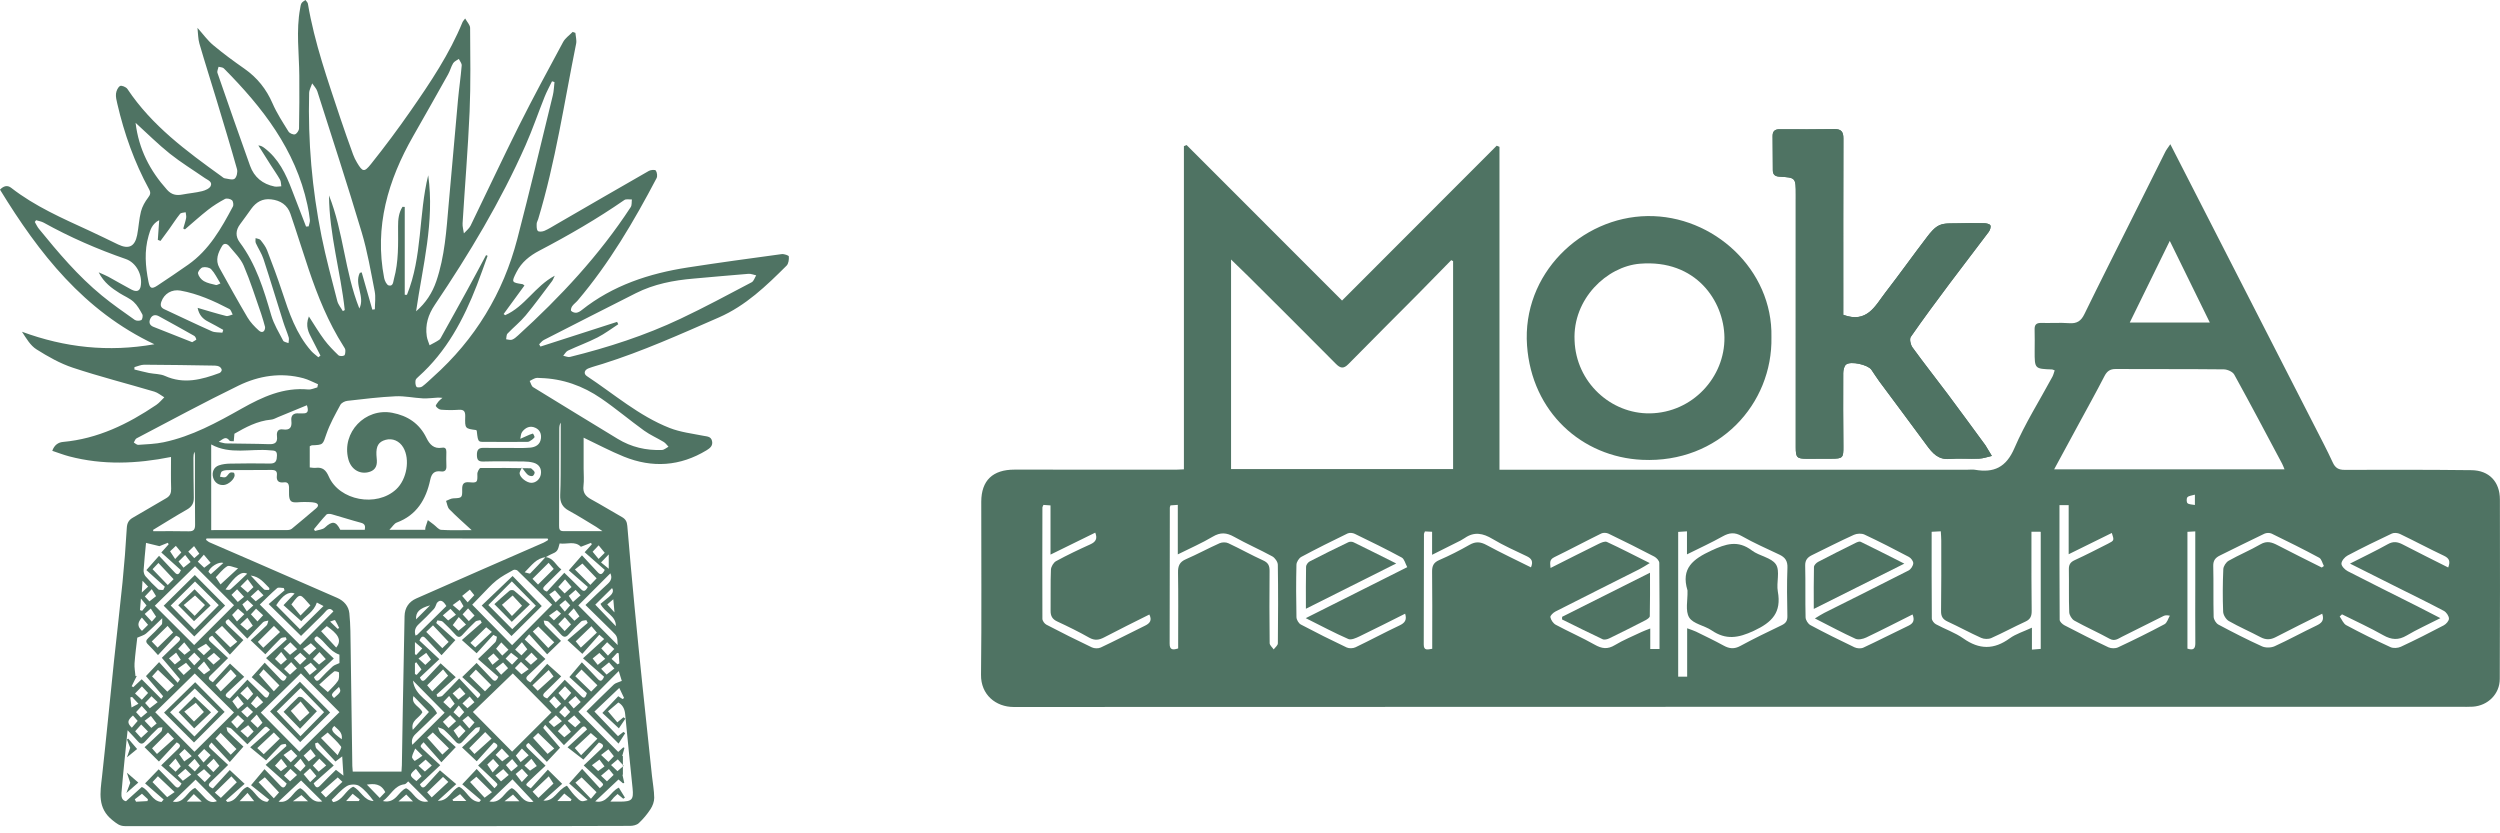
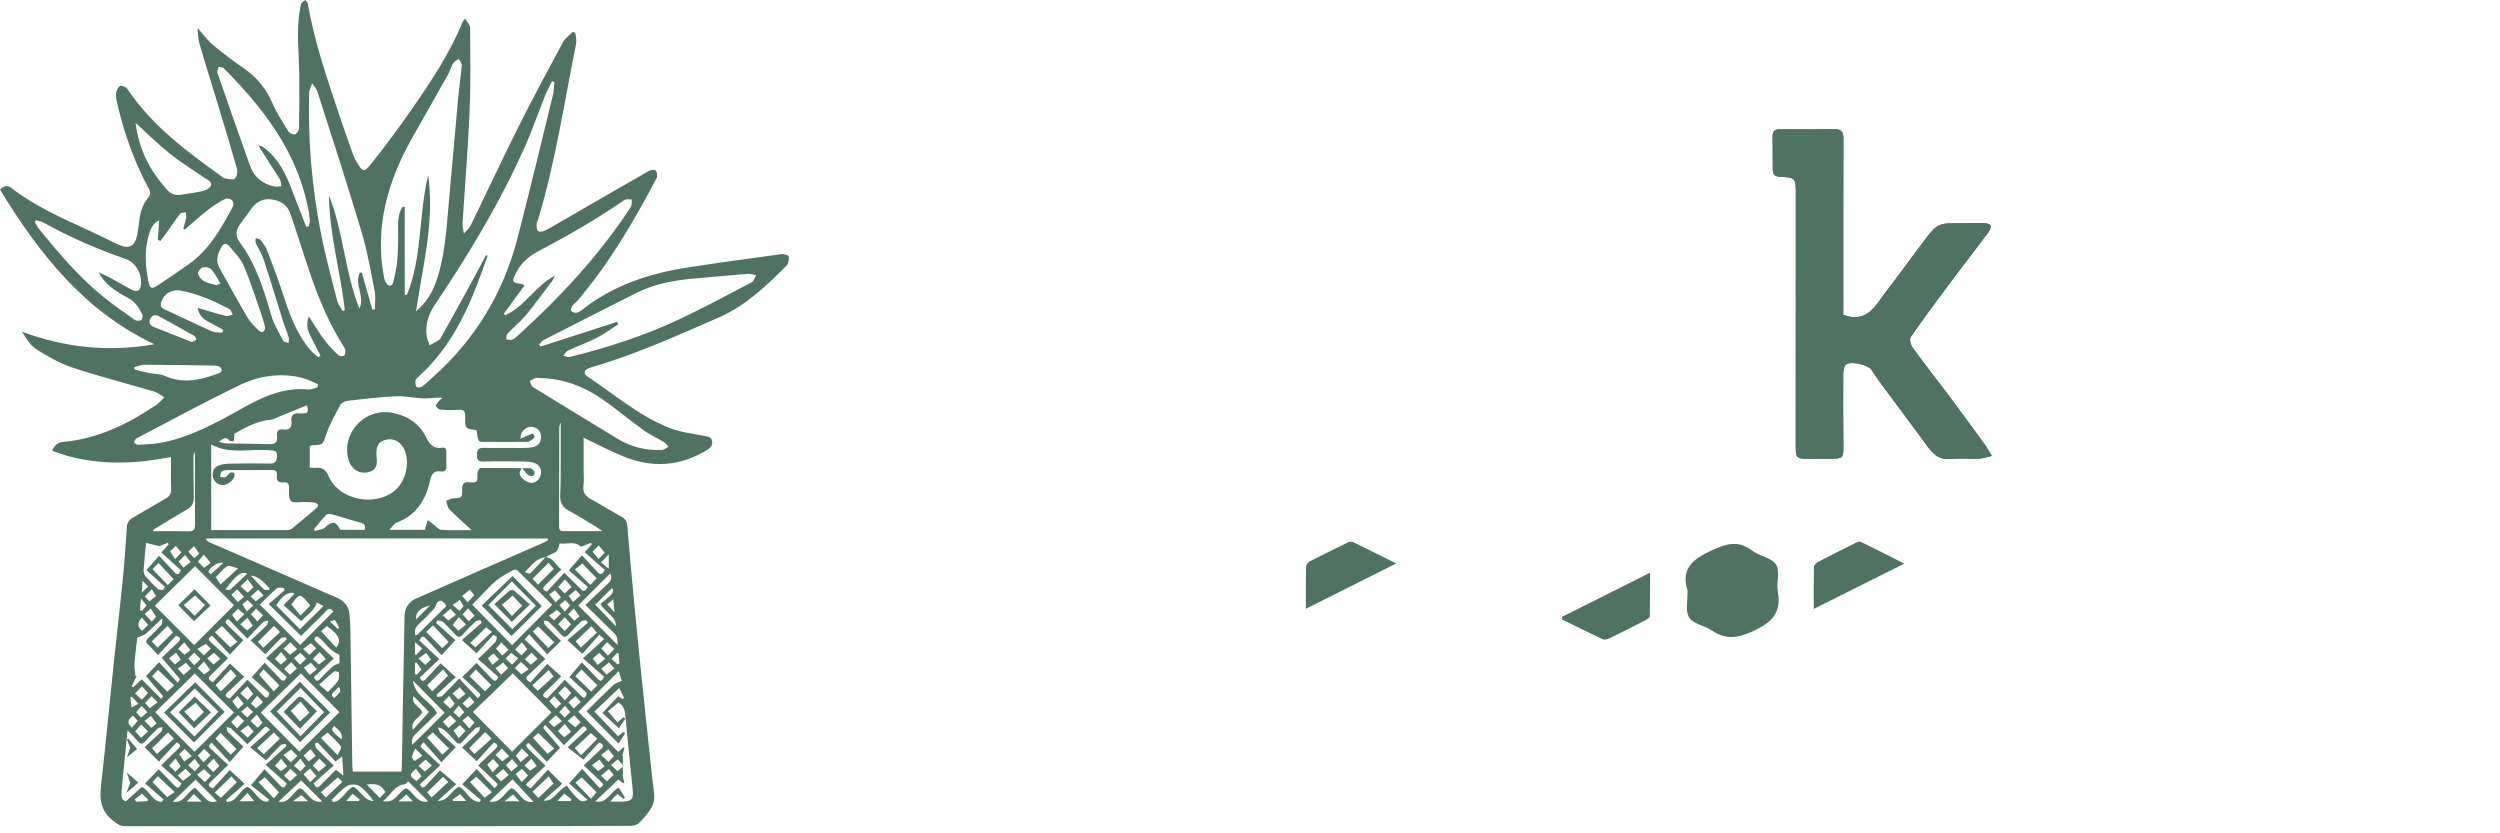
<svg xmlns="http://www.w3.org/2000/svg" width="147" height="49" viewBox="0 0 147 49" fill="none">
  <path d="M34.317 25.735C34.317 26.334 34.317 26.944 34.317 27.554C34.317 27.89 34.35 28.232 34.309 28.563C34.259 28.964 34.428 29.181 34.761 29.361C35.372 29.693 35.963 30.061 36.57 30.402C36.781 30.521 36.865 30.67 36.885 30.916C37.016 32.499 37.159 34.08 37.31 35.661C37.46 37.228 37.62 38.792 37.781 40.357C37.962 42.112 38.149 43.868 38.336 45.623C38.381 46.053 38.464 46.481 38.468 46.911C38.469 47.134 38.376 47.384 38.252 47.575C38.057 47.875 37.821 48.157 37.561 48.4C37.441 48.513 37.22 48.562 37.045 48.562C34.209 48.574 31.374 48.575 28.538 48.575C21.474 48.575 14.41 48.57 7.345 48.575C7.03 48.575 6.857 48.42 6.618 48.232C5.717 47.518 5.893 46.607 5.998 45.669C6.25 43.389 6.468 41.105 6.707 38.823C6.867 37.296 7.052 35.771 7.204 34.243C7.31 33.176 7.394 32.107 7.456 31.037C7.474 30.747 7.573 30.576 7.816 30.437C8.473 30.064 9.117 29.669 9.774 29.294C10.003 29.163 10.07 28.991 10.063 28.731C10.043 28.125 10.056 27.518 10.056 26.87C8.03 27.277 6.044 27.353 4.067 26.834C3.736 26.747 3.416 26.621 3.074 26.509C3.193 26.167 3.424 26.012 3.704 25.986C5.748 25.8 7.521 24.937 9.189 23.809C9.366 23.689 9.505 23.513 9.661 23.362C9.466 23.249 9.285 23.09 9.076 23.028C7.481 22.556 5.865 22.145 4.287 21.622C3.535 21.373 2.821 20.968 2.147 20.543C1.785 20.316 1.545 19.897 1.292 19.507C3.815 20.437 6.366 20.718 9.079 20.242C4.929 18.283 2.296 14.899 0 11.151C0.199 10.946 0.422 10.86 0.659 11.045C2.056 12.134 3.664 12.833 5.255 13.566C5.822 13.826 6.38 14.105 6.943 14.374C7.568 14.673 7.93 14.502 8.065 13.82C8.155 13.361 8.174 12.887 8.289 12.436C8.364 12.146 8.524 11.861 8.708 11.622C8.85 11.438 8.873 11.324 8.762 11.121C7.902 9.541 7.306 7.86 6.9 6.11C6.854 5.912 6.798 5.702 6.82 5.507C6.839 5.343 6.932 5.131 7.06 5.056C7.145 5.007 7.415 5.116 7.49 5.229C8.926 7.388 10.969 8.888 13.028 10.371C13.087 10.413 13.146 10.474 13.21 10.484C13.409 10.512 13.671 10.601 13.793 10.511C13.916 10.419 13.984 10.119 13.937 9.949C13.555 8.588 13.143 7.236 12.735 5.883C12.4 4.773 12.046 3.669 11.723 2.555C11.645 2.285 11.651 1.989 11.611 1.638C11.947 2.013 12.205 2.378 12.536 2.654C13.123 3.146 13.744 3.601 14.372 4.04C15.123 4.565 15.659 5.235 16.025 6.079C16.277 6.658 16.629 7.195 16.964 7.735C17.027 7.837 17.24 7.931 17.344 7.899C17.452 7.866 17.58 7.676 17.583 7.553C17.604 6.52 17.606 5.486 17.599 4.452C17.59 3.132 17.402 1.809 17.649 0.492C17.668 0.388 17.677 0.273 17.73 0.187C17.778 0.107 17.879 0.061 17.957 0C18.007 0.071 18.09 0.136 18.103 0.213C18.492 2.528 19.277 4.73 20.011 6.947C20.248 7.663 20.506 8.373 20.761 9.082C20.821 9.249 20.902 9.411 20.993 9.563C21.319 10.106 21.412 10.149 21.811 9.649C22.627 8.628 23.409 7.577 24.155 6.504C25.306 4.848 26.432 3.173 27.201 1.291C27.219 1.248 27.257 1.213 27.351 1.086C27.468 1.299 27.641 1.468 27.643 1.639C27.653 3.285 27.683 4.934 27.612 6.578C27.517 8.763 27.334 10.944 27.2 13.127C27.187 13.324 27.25 13.524 27.277 13.722C27.409 13.574 27.583 13.446 27.668 13.274C28.62 11.322 29.536 9.352 30.508 7.41C31.341 5.747 32.227 4.11 33.11 2.473C33.235 2.24 33.483 2.073 33.673 1.876C33.726 1.895 33.779 1.914 33.832 1.932C33.849 2.144 33.917 2.366 33.877 2.565C33.179 6.017 32.666 9.509 31.644 12.889C31.616 12.981 31.557 13.071 31.556 13.162C31.555 13.304 31.544 13.488 31.624 13.578C31.683 13.643 31.897 13.623 32.011 13.573C32.263 13.463 32.497 13.313 32.736 13.175C34.542 12.13 36.346 11.083 38.157 10.047C38.268 9.984 38.522 9.968 38.562 10.029C38.637 10.141 38.667 10.36 38.606 10.476C37.273 13.011 35.83 15.476 33.968 17.668C33.867 17.786 33.733 17.88 33.644 18.005C33.591 18.078 33.546 18.237 33.584 18.279C33.651 18.351 33.786 18.398 33.886 18.389C33.997 18.377 34.113 18.307 34.203 18.234C36.034 16.778 38.171 16.078 40.441 15.727C42.278 15.443 44.119 15.191 45.96 14.942C46.1 14.923 46.379 15.019 46.383 15.077C46.397 15.257 46.367 15.504 46.251 15.62C45.058 16.808 43.852 17.974 42.271 18.665C40.02 19.648 37.781 20.657 35.432 21.397C35.158 21.483 34.879 21.554 34.61 21.656C34.354 21.753 34.3 21.978 34.511 22.117C36.11 23.174 37.572 24.457 39.378 25.166C40.004 25.411 40.696 25.493 41.363 25.625C41.581 25.668 41.805 25.659 41.867 25.929C41.931 26.204 41.755 26.349 41.549 26.475C39.991 27.421 38.359 27.528 36.686 26.851C35.892 26.529 35.13 26.121 34.317 25.735ZM32.078 32.757C32.542 32.803 32.676 33.238 33.008 33.483C32.665 33.823 32.361 34.128 32.052 34.427C31.908 34.566 31.867 34.679 32.16 34.786C32.489 34.429 32.836 34.053 33.181 33.679C33.529 34.019 33.849 34.323 34.156 34.638C34.305 34.791 34.406 34.799 34.564 34.514C34.178 34.177 33.792 33.84 33.446 33.537C33.712 33.232 33.94 32.973 34.219 32.653C34.549 33.007 34.85 33.33 35.15 33.652C35.294 33.806 35.409 33.811 35.559 33.508C35.167 33.163 34.773 32.818 34.378 32.471C34.545 32.287 34.672 32.147 34.798 32.008C34.783 31.978 34.767 31.949 34.753 31.92C34.56 31.995 34.367 32.069 34.157 32.151C33.802 31.785 33.332 32.019 32.906 31.955C32.796 32.407 32.763 32.442 32.377 32.606C32.275 32.648 32.182 32.711 32.086 32.764C31.538 32.816 31.259 33.245 30.851 33.65C31 33.681 31.141 33.75 31.178 33.714C31.489 33.406 31.781 33.079 32.078 32.757ZM12.142 31.663C12.133 31.691 12.123 31.718 12.114 31.746C12.184 31.795 12.248 31.858 12.324 31.891C13.201 32.273 14.08 32.649 14.957 33.031C16.58 33.737 18.201 34.447 19.824 35.153C20.229 35.329 20.5 35.646 20.542 36.06C20.613 36.75 20.608 37.449 20.619 38.146C20.654 40.442 20.683 42.738 20.716 45.035C20.718 45.14 20.731 45.245 20.741 45.37C21.704 45.37 22.644 45.37 23.607 45.37C23.616 45.231 23.627 45.113 23.63 44.995C23.649 43.865 23.665 42.735 23.686 41.605C23.719 39.814 23.759 38.023 23.788 36.232C23.796 35.731 24.052 35.378 24.472 35.192C26.965 34.086 29.466 33.001 31.964 31.908C32.059 31.866 32.143 31.802 32.232 31.748C32.221 31.72 32.212 31.692 32.201 31.664C25.514 31.663 18.828 31.663 12.142 31.663ZM27.731 31.17C27.241 30.718 26.816 30.348 26.423 29.945C26.309 29.829 26.29 29.62 26.228 29.453C26.369 29.401 26.508 29.309 26.652 29.303C27.162 29.28 27.186 29.281 27.176 28.767C27.171 28.459 27.266 28.327 27.592 28.357C28.072 28.399 28.081 28.362 28.068 27.865C28.065 27.745 28.188 27.518 28.256 27.517C29.24 27.505 30.224 27.522 31.207 27.534C31.218 27.534 31.232 27.539 31.24 27.547C31.31 27.619 31.415 27.683 31.436 27.768C31.452 27.833 31.372 27.976 31.312 27.989C31.226 28.01 31.097 27.972 31.028 27.911C30.909 27.806 30.822 27.663 30.686 27.488C30.613 27.67 30.546 27.756 30.552 27.837C30.57 28.079 30.966 28.385 31.237 28.39C31.512 28.394 31.756 28.177 31.803 27.884C31.857 27.557 31.698 27.294 31.36 27.204C31.177 27.155 30.982 27.137 30.791 27.135C29.998 27.128 29.205 27.117 28.412 27.138C28.109 27.146 28.046 27.019 28.042 26.758C28.038 26.478 28.121 26.326 28.43 26.334C28.91 26.346 29.39 26.338 29.871 26.337C30.304 26.336 30.738 26.36 31.168 26.322C31.475 26.295 31.756 26.157 31.805 25.791C31.843 25.516 31.747 25.282 31.492 25.16C31.171 25.006 30.899 25.137 30.702 25.396C30.624 25.499 30.626 25.664 30.592 25.802C30.716 25.747 30.84 25.69 30.965 25.636C31.086 25.584 31.206 25.524 31.332 25.493C31.348 25.49 31.453 25.682 31.428 25.714C31.349 25.815 31.235 25.897 31.12 25.958C31.052 25.994 30.956 25.98 30.871 25.981C30.163 25.984 29.453 25.995 28.745 25.981C28.117 25.969 28.116 26.102 28.035 25.346C28.033 25.325 28.013 25.306 28.002 25.288C27.347 25.203 27.334 25.203 27.355 24.492C27.363 24.199 27.288 24.073 26.973 24.096C26.627 24.121 26.276 24.117 25.93 24.09C25.82 24.081 25.691 23.978 25.628 23.881C25.601 23.841 25.714 23.697 25.778 23.612C25.831 23.543 25.907 23.491 26.016 23.393C25.882 23.386 25.813 23.376 25.744 23.38C25.449 23.394 25.153 23.439 24.861 23.424C24.326 23.397 23.791 23.276 23.261 23.301C22.311 23.346 21.363 23.462 20.418 23.57C20.272 23.587 20.077 23.688 20.013 23.808C19.714 24.363 19.399 24.92 19.195 25.512C18.976 26.143 19.028 26.159 18.337 26.184C18.305 26.185 18.274 26.212 18.213 26.24C18.213 26.645 18.213 27.059 18.213 27.486C18.347 27.496 18.456 27.522 18.56 27.509C18.967 27.459 19.164 27.637 19.331 28.017C19.955 29.438 22.147 29.841 23.296 28.771C23.924 28.186 24.123 27.011 23.713 26.312C23.486 25.925 23.078 25.75 22.671 25.863C22.261 25.978 22.11 26.226 22.134 26.751C22.14 26.859 22.153 26.966 22.159 27.074C22.181 27.462 22.008 27.691 21.634 27.771C21.1 27.884 20.628 27.566 20.48 26.992C20.078 25.433 21.473 23.966 23.068 24.273C23.968 24.445 24.662 24.901 25.072 25.744C25.258 26.128 25.507 26.409 25.992 26.326C26.179 26.293 26.251 26.389 26.246 26.573C26.239 26.849 26.236 27.127 26.248 27.403C26.259 27.636 26.16 27.752 25.933 27.72C25.545 27.666 25.378 27.835 25.298 28.213C25.052 29.366 24.502 30.291 23.326 30.728C23.181 30.782 23.082 30.963 22.895 31.153C23.686 31.153 24.341 31.153 25.003 31.153C25.009 31.086 25.006 31.037 25.02 30.993C25.063 30.855 25.111 30.719 25.157 30.582C25.271 30.668 25.386 30.754 25.5 30.841C25.647 30.95 25.788 31.145 25.941 31.155C26.498 31.193 27.061 31.17 27.731 31.17ZM24.466 18.305C25.035 17.818 25.421 17.221 25.656 16.531C26.153 15.072 26.248 13.547 26.38 12.028C26.561 9.971 26.742 7.914 26.931 5.857C26.993 5.188 27.093 4.522 27.148 3.852C27.159 3.728 27.039 3.594 26.979 3.464C26.865 3.547 26.714 3.607 26.645 3.718C26.521 3.92 26.466 4.163 26.349 4.37C25.67 5.584 24.986 6.793 24.297 8.001C22.814 10.596 22.005 13.331 22.588 16.347C22.619 16.511 22.737 16.753 22.858 16.784C23.122 16.851 23.117 16.57 23.165 16.396C23.443 15.385 23.411 14.349 23.407 13.316C23.405 12.908 23.443 12.511 23.667 12.161C23.711 12.163 23.754 12.165 23.799 12.167C23.799 13.888 23.799 15.61 23.799 17.332C23.842 17.333 23.886 17.334 23.929 17.335C24.844 15.084 24.607 12.62 25.179 10.306C25.561 13.03 24.852 15.648 24.466 18.305ZM28.58 15.002C28.611 15.015 28.641 15.028 28.672 15.042C28.463 15.616 28.264 16.195 28.042 16.764C27.256 18.787 26.256 20.675 24.607 22.147C24.537 22.21 24.445 22.288 24.433 22.369C24.416 22.494 24.424 22.654 24.491 22.747C24.529 22.798 24.743 22.788 24.821 22.73C25.052 22.56 25.255 22.352 25.47 22.16C27.935 19.957 29.585 17.244 30.417 14.05C31.147 11.246 31.817 8.427 32.505 5.612C32.568 5.357 32.573 5.088 32.604 4.825C32.556 4.81 32.507 4.795 32.458 4.78C32.312 5.084 32.148 5.381 32.023 5.694C31.644 6.64 31.316 7.608 30.904 8.538C29.441 11.844 27.583 14.929 25.569 17.921C25.174 18.509 24.995 19.094 25.094 19.774C25.12 19.954 25.203 20.126 25.259 20.302C25.449 20.197 25.646 20.103 25.824 19.982C25.897 19.932 25.938 19.829 25.985 19.746C26.48 18.856 26.977 17.967 27.465 17.073C27.843 16.387 28.209 15.694 28.58 15.002ZM18.162 18.607C18.493 19.115 18.759 19.567 19.071 19.985C19.313 20.31 19.602 20.602 19.894 20.884C19.96 20.948 20.15 20.952 20.238 20.902C20.301 20.867 20.31 20.698 20.306 20.589C20.304 20.512 20.245 20.433 20.201 20.363C19.298 18.947 18.678 17.404 18.145 15.821C17.782 14.743 17.447 13.655 17.079 12.578C16.899 12.05 16.493 11.785 15.942 11.722C15.431 11.662 15.062 11.883 14.774 12.28C14.555 12.581 14.343 12.886 14.119 13.183C13.853 13.535 13.837 13.902 14.095 14.248C15.058 15.534 15.511 17.032 15.951 18.546C16.103 19.065 16.396 19.544 16.649 20.03C16.69 20.111 16.855 20.128 16.964 20.175C16.97 20.064 17.008 19.944 16.978 19.844C16.884 19.535 16.752 19.238 16.655 18.929C16.266 17.697 15.895 16.459 15.493 15.231C15.386 14.904 15.184 14.609 15.042 14.293C15.005 14.21 15.03 14.099 15.028 14.002C15.127 14.037 15.262 14.044 15.319 14.115C15.467 14.301 15.621 14.499 15.705 14.717C16.015 15.519 16.317 16.325 16.586 17.141C16.996 18.387 17.409 19.627 18.297 20.635C18.421 20.774 18.578 20.884 18.719 21.007C18.76 20.974 18.801 20.941 18.843 20.909C18.678 20.586 18.516 20.263 18.349 19.941C18.147 19.557 17.936 19.175 18.162 18.607ZM36.285 18.926C36.308 18.973 36.332 19.019 36.354 19.066C35.949 19.328 35.56 19.625 35.132 19.843C34.568 20.131 33.969 20.348 33.395 20.616C33.281 20.67 33.208 20.814 33.117 20.917C33.25 20.942 33.395 21.017 33.514 20.987C35.748 20.434 37.932 19.727 40.013 18.742C41.43 18.073 42.811 17.327 44.199 16.597C44.323 16.532 44.377 16.33 44.464 16.191C44.312 16.159 44.157 16.089 44.009 16.101C42.933 16.185 41.86 16.289 40.784 16.381C39.605 16.482 38.456 16.701 37.389 17.239C35.582 18.151 33.779 19.069 31.977 19.991C31.87 20.046 31.792 20.158 31.702 20.243C31.728 20.289 31.753 20.334 31.779 20.378C33.281 19.895 34.783 19.411 36.285 18.926ZM21.893 18.207C21.943 18.2 21.992 18.193 22.042 18.186C22.042 17.833 22.099 17.469 22.032 17.128C21.804 15.965 21.606 14.789 21.267 13.657C20.438 10.882 19.539 8.129 18.659 5.371C18.604 5.2 18.459 5.058 18.357 4.903C18.295 5.093 18.182 5.282 18.177 5.475C18.104 8.309 18.347 11.119 18.907 13.896C19.166 15.175 19.508 16.437 19.833 17.702C19.887 17.913 20.048 18.096 20.158 18.292C20.197 18.273 20.234 18.253 20.272 18.233C20.029 15.979 19.359 13.78 19.346 11.492C20.2 13.638 20.271 15.992 21.13 18.141C21.481 17.444 20.815 16.733 21.158 16.043C21.194 16.034 21.232 16.025 21.268 16.015C21.477 16.746 21.685 17.477 21.893 18.207ZM12.419 31.17C13.938 31.17 15.414 31.172 16.891 31.167C16.98 31.167 17.091 31.145 17.157 31.091C17.64 30.696 18.116 30.291 18.591 29.887C18.776 29.73 18.706 29.601 18.51 29.558C18.313 29.516 18.106 29.524 17.902 29.517C17.627 29.505 17.249 29.604 17.106 29.462C16.952 29.31 17.005 28.934 16.995 28.656C16.988 28.441 16.906 28.333 16.693 28.362C16.375 28.404 16.242 28.268 16.28 27.958C16.313 27.697 16.191 27.63 15.947 27.633C15.106 27.644 14.265 27.635 13.425 27.642C13.296 27.643 13.145 27.652 13.047 27.72C12.973 27.772 12.97 27.923 12.935 28.03C13.045 28.042 13.172 28.093 13.261 28.056C13.361 28.013 13.415 27.874 13.511 27.806C13.565 27.767 13.666 27.773 13.739 27.791C13.769 27.799 13.799 27.887 13.797 27.94C13.792 28.17 13.447 28.485 13.177 28.516C12.866 28.553 12.611 28.377 12.529 28.072C12.448 27.768 12.57 27.467 12.866 27.365C13.076 27.292 13.31 27.264 13.534 27.261C14.315 27.247 15.096 27.241 15.876 27.256C16.236 27.264 16.277 27.066 16.285 26.782C16.294 26.463 16.094 26.5 15.882 26.479C14.731 26.366 13.53 26.75 12.418 26.132C12.419 27.797 12.419 29.463 12.419 31.17ZM32.62 16.21C32.545 16.363 32.516 16.454 32.462 16.527C31.949 17.204 31.451 17.894 30.909 18.547C30.588 18.933 30.187 19.251 29.84 19.616C29.772 19.687 29.785 19.836 29.761 19.95C29.877 19.961 30.007 20.009 30.106 19.974C30.236 19.928 30.351 19.824 30.456 19.728C32.951 17.461 35.237 15.01 37.087 12.177C37.162 12.062 37.134 11.879 37.155 11.728C37.005 11.736 36.816 11.688 36.71 11.762C35.111 12.869 33.433 13.839 31.712 14.74C31.153 15.033 30.666 15.416 30.369 16.001C30.067 16.596 30.071 16.61 30.727 16.709C30.747 16.712 30.764 16.734 30.838 16.787C30.43 17.346 30.022 17.906 29.613 18.465C29.643 18.488 29.673 18.511 29.704 18.533C30.855 18.031 31.455 16.835 32.62 16.21ZM17.995 13.321C18.046 13.318 18.096 13.315 18.147 13.312C18.174 13.184 18.234 13.052 18.221 12.928C18.191 12.63 18.137 12.333 18.074 12.041C17.374 8.793 15.428 6.307 13.162 4.021C13.095 3.953 12.956 3.955 12.851 3.926C12.827 4.048 12.752 4.187 12.787 4.288C13.416 6.111 14.053 7.931 14.703 9.746C14.944 10.418 15.441 10.825 16.143 10.967C16.27 10.992 16.408 10.959 16.541 10.954C16.518 10.822 16.527 10.671 16.464 10.561C16.293 10.26 16.09 9.976 15.903 9.682C15.663 9.306 15.427 8.928 15.19 8.551C15.345 8.563 15.441 8.624 15.533 8.692C16.379 9.324 16.809 10.23 17.171 11.183C17.443 11.897 17.72 12.608 17.995 13.321ZM9.361 12.944C8.929 13.173 8.834 13.529 8.738 13.858C8.477 14.755 8.549 15.66 8.73 16.563C8.81 16.963 8.915 17.017 9.261 16.788C9.867 16.386 10.472 15.98 11.067 15.561C12.296 14.697 13.012 13.429 13.695 12.143C13.745 12.049 13.713 11.833 13.638 11.77C13.542 11.691 13.329 11.645 13.228 11.699C12.881 11.883 12.543 12.095 12.234 12.336C11.766 12.702 11.326 13.103 10.873 13.489C10.84 13.472 10.807 13.455 10.775 13.438C10.833 13.23 10.905 13.025 10.945 12.816C10.965 12.709 10.928 12.591 10.917 12.48C10.803 12.509 10.645 12.502 10.587 12.576C10.355 12.863 10.158 13.176 9.943 13.477C9.778 13.709 9.606 13.937 9.437 14.166C9.385 14.146 9.332 14.125 9.28 14.104C9.306 13.744 9.331 13.383 9.361 12.944ZM18.66 22.778C18.672 22.716 18.685 22.654 18.698 22.592C18.413 22.473 18.137 22.32 17.841 22.24C16.516 21.886 15.222 22.091 14.025 22.674C12.002 23.658 10.023 24.73 8.028 25.775C7.953 25.814 7.92 25.937 7.868 26.021C7.954 26.069 8.045 26.163 8.128 26.157C8.628 26.122 9.136 26.107 9.624 26.004C11.286 25.654 12.757 24.844 14.218 24.021C15.433 23.338 16.673 22.764 18.125 22.902C18.298 22.918 18.482 22.822 18.66 22.778ZM5.802 16.013C6.052 16.127 6.217 16.189 6.37 16.273C6.822 16.52 7.266 16.781 7.721 17.023C8.034 17.188 8.219 17.116 8.272 16.836C8.397 16.178 8.015 15.444 7.397 15.231C5.728 14.653 4.115 13.95 2.569 13.092C2.435 13.018 2.272 12.995 2.123 12.948C2.097 12.982 2.071 13.016 2.046 13.051C2.126 13.186 2.19 13.334 2.288 13.454C3.425 14.852 4.589 16.23 5.988 17.378C6.608 17.887 7.268 18.346 7.923 18.809C8.014 18.873 8.206 18.874 8.307 18.821C8.372 18.787 8.414 18.569 8.37 18.487C8.227 18.224 8.074 17.947 7.858 17.75C7.624 17.536 7.309 17.412 7.037 17.24C6.569 16.944 6.118 16.63 5.802 16.013ZM31.779 22.228C31.683 22.228 31.581 22.206 31.493 22.233C31.371 22.27 31.259 22.343 31.145 22.401C31.212 22.525 31.245 22.702 31.35 22.767C33.001 23.787 34.662 24.791 36.318 25.803C37.12 26.293 37.995 26.495 38.925 26.458C39.054 26.453 39.18 26.333 39.307 26.266C39.214 26.171 39.135 26.052 39.024 25.985C38.645 25.756 38.232 25.578 37.875 25.321C37.019 24.703 36.212 24.019 35.343 23.424C34.276 22.692 33.088 22.265 31.779 22.228ZM36.371 43.724C35.721 43.069 35.123 42.467 34.484 41.823C35.013 41.303 35.546 40.768 36.093 40.25C36.192 40.156 36.354 40.129 36.562 40.037C36.524 39.918 36.46 39.708 36.382 39.458C35.537 40.311 34.761 41.093 34.008 41.851C34.78 42.628 35.559 43.416 36.35 44.213C36.443 44.13 36.547 44.037 36.652 43.945C36.675 43.955 36.696 43.965 36.719 43.976C36.674 44.136 36.629 44.298 36.584 44.458C36.598 44.455 36.612 44.452 36.626 44.449C36.626 44.819 36.626 45.188 36.626 45.559C36.617 45.555 36.608 45.553 36.6 45.549C36.635 45.712 36.671 45.875 36.706 46.038C36.681 46.044 36.656 46.05 36.631 46.056C36.524 45.966 36.417 45.876 36.367 45.833C35.903 46.269 35.462 46.685 34.998 47.121C35.708 47.276 35.863 46.552 36.387 46.313C36.504 46.503 36.625 46.701 36.746 46.898C36.713 46.92 36.68 46.943 36.647 46.966C36.539 46.876 36.432 46.786 36.312 46.687C36.235 46.758 36.163 46.818 36.098 46.885C36.037 46.949 35.984 47.02 35.888 47.136C36.131 47.136 36.307 47.138 36.484 47.136C37.162 47.129 37.263 47.018 37.196 46.356C37.049 44.899 36.896 43.442 36.759 41.983C36.728 41.65 36.581 41.429 36.358 41.306C36.124 41.506 35.916 41.684 35.75 41.824C35.943 42.051 36.118 42.259 36.3 42.474C36.439 42.36 36.551 42.268 36.662 42.175C36.698 42.203 36.734 42.232 36.77 42.26C36.632 42.465 36.494 42.671 36.39 42.827C36.014 42.475 35.684 42.167 35.419 41.921C35.732 41.591 36.042 41.266 36.353 40.938C36.427 40.985 36.517 41.045 36.608 41.105C36.637 41.084 36.667 41.063 36.696 41.042C36.592 40.824 36.487 40.607 36.413 40.45C35.877 40.96 35.386 41.428 34.953 41.84C35.413 42.321 35.875 42.803 36.338 43.286C36.443 43.204 36.551 43.12 36.659 43.035C36.693 43.062 36.726 43.087 36.76 43.113C36.632 43.314 36.504 43.515 36.371 43.724ZM7.972 7.222C8.158 8.775 8.82 10.043 9.824 11.16C10.086 11.452 10.367 11.507 10.722 11.439C11.11 11.365 11.506 11.334 11.887 11.24C12.072 11.194 12.317 11.088 12.387 10.94C12.507 10.684 12.219 10.591 12.048 10.473C11.359 9.995 10.64 9.556 9.986 9.035C9.297 8.485 8.67 7.857 7.972 7.222ZM14.541 37.552C14.141 37.137 13.787 36.769 13.435 36.406C13.197 36.516 13.242 36.628 13.388 36.763C13.713 37.064 14.03 37.371 14.31 37.637C14.029 37.938 13.787 38.199 13.517 38.491C13.165 38.113 12.815 37.739 12.478 37.379C12.231 37.496 12.227 37.604 12.389 37.75C12.725 38.053 13.054 38.366 13.41 38.696C13.025 39.077 12.707 39.402 12.377 39.715C12.207 39.877 12.259 39.969 12.515 40.116C12.86 39.741 13.206 39.365 13.524 39.019C13.803 39.279 14.054 39.512 14.36 39.798C14.017 40.119 13.693 40.422 13.37 40.724C13.204 40.878 13.248 40.977 13.509 41.076C13.849 40.712 14.197 40.339 14.547 39.964C14.883 40.296 15.203 40.603 15.509 40.92C15.67 41.087 15.759 41.058 15.844 40.75C15.506 40.448 15.131 40.114 14.8 39.818C15.067 39.52 15.301 39.259 15.565 38.965C15.889 39.302 16.191 39.612 16.486 39.926C16.636 40.087 16.744 40.075 16.859 39.799C16.491 39.464 16.101 39.111 15.645 38.697C16.078 38.303 16.467 37.95 16.856 37.597C16.837 37.554 16.818 37.51 16.8 37.467C16.699 37.488 16.566 37.477 16.503 37.538C16.186 37.847 15.887 38.174 15.603 38.472C15.307 38.19 15.052 37.947 14.74 37.651C15.063 37.351 15.377 37.072 15.674 36.776C15.739 36.711 15.746 36.587 15.78 36.49C15.675 36.52 15.539 36.519 15.469 36.586C15.162 36.884 14.873 37.203 14.541 37.552ZM30.852 37.6C31.274 37.998 31.648 38.35 32.07 38.748C31.714 39.085 31.385 39.4 31.051 39.709C30.893 39.857 30.899 39.965 31.188 40.126C31.531 39.747 31.875 39.368 32.176 39.034C32.46 39.288 32.715 39.516 32.999 39.77C32.671 40.092 32.369 40.4 32.056 40.694C31.884 40.856 31.886 40.961 32.175 41.071C32.515 40.709 32.864 40.337 33.208 39.97C33.545 40.302 33.866 40.608 34.175 40.923C34.336 41.087 34.425 41.058 34.507 40.754C34.17 40.445 33.8 40.106 33.479 39.811C33.727 39.519 33.956 39.247 34.214 38.943C34.547 39.292 34.85 39.6 35.144 39.918C35.29 40.076 35.396 40.082 35.519 39.791C35.145 39.464 34.75 39.118 34.281 38.707C34.736 38.293 35.124 37.94 35.526 37.575C35.436 37.496 35.377 37.443 35.238 37.322C34.889 37.715 34.551 38.098 34.241 38.447C33.953 38.183 33.7 37.951 33.364 37.642C33.779 37.29 34.169 36.958 34.559 36.626C34.532 36.572 34.505 36.519 34.477 36.465C34.373 36.489 34.239 36.478 34.172 36.541C33.918 36.777 33.675 37.029 33.447 37.291C33.266 37.501 33.133 37.482 32.959 37.28C32.741 37.025 32.504 36.784 32.259 36.556C32.196 36.497 32.068 36.511 31.97 36.49C31.996 36.578 31.997 36.691 32.052 36.75C32.359 37.072 32.68 37.38 32.988 37.685C32.72 37.944 32.464 38.193 32.172 38.475C31.845 38.11 31.502 37.728 31.115 37.297C31.003 37.427 30.951 37.487 30.852 37.6ZM29.222 37.442C29.151 37.405 29.08 37.368 29.009 37.331C28.665 37.709 28.322 38.087 28.026 38.412C27.756 38.17 27.5 37.941 27.158 37.635C27.559 37.284 27.942 36.948 28.326 36.612C28.299 36.562 28.272 36.512 28.244 36.463C28.145 36.49 28.019 36.489 27.953 36.551C27.69 36.796 27.439 37.056 27.198 37.324C27.051 37.487 26.938 37.494 26.789 37.328C26.547 37.061 26.298 36.8 26.033 36.557C25.963 36.492 25.824 36.504 25.716 36.479C25.695 36.531 25.673 36.581 25.651 36.633C26.034 36.975 26.416 37.318 26.775 37.639C26.487 37.954 26.246 38.216 25.963 38.526C25.634 38.179 25.327 37.859 25.026 37.534C24.875 37.371 24.778 37.4 24.664 37.665C25.036 38.013 25.417 38.368 25.835 38.759C25.435 39.135 25.06 39.487 24.69 39.834C24.785 40.075 24.89 40.088 25.039 39.925C25.338 39.601 25.643 39.282 25.907 39.002C26.225 39.294 26.484 39.531 26.798 39.818C26.41 40.17 26.038 40.509 25.667 40.846C25.686 40.89 25.704 40.936 25.723 40.98C25.821 40.959 25.95 40.971 26.011 40.913C26.336 40.598 26.642 40.266 27.001 39.893C27.393 40.31 27.744 40.683 28.093 41.056C28.284 40.86 28.29 40.853 28.126 40.694C27.816 40.396 27.497 40.107 27.178 39.81C27.489 39.505 27.742 39.258 28.024 38.981C28.326 39.296 28.63 39.603 28.923 39.92C29.067 40.075 29.174 40.089 29.303 39.801C28.93 39.474 28.535 39.128 28.107 38.752C28.489 38.384 28.814 38.083 29.121 37.763C29.192 37.69 29.19 37.55 29.222 37.442ZM14.546 43.765C14.22 43.444 13.919 43.137 13.603 42.845C13.537 42.784 13.415 42.784 13.318 42.755C13.345 42.852 13.341 42.979 13.403 43.041C13.713 43.352 14.041 43.646 14.314 43.9C14.024 44.228 13.789 44.495 13.512 44.807C13.138 44.407 12.789 44.033 12.438 43.659C12.248 43.872 12.24 43.88 12.4 44.033C12.725 44.346 13.059 44.649 13.415 44.979C13.027 45.357 12.714 45.669 12.391 45.974C12.221 46.133 12.231 46.241 12.517 46.36C12.845 46.002 13.185 45.633 13.511 45.278C13.793 45.541 14.051 45.78 14.384 46.089C13.996 46.43 13.64 46.745 13.284 47.059C13.31 47.09 13.336 47.121 13.363 47.152C13.952 47.134 14.082 46.435 14.547 46.265C15.006 46.481 15.152 47.109 15.717 47.149C15.755 47.107 15.793 47.066 15.831 47.024C15.45 46.72 15.07 46.416 14.761 46.169C15.073 45.798 15.3 45.527 15.552 45.227C15.889 45.575 16.193 45.881 16.486 46.198C16.637 46.362 16.738 46.344 16.858 46.074C16.485 45.743 16.092 45.393 15.621 44.975C16.068 44.569 16.457 44.217 16.845 43.865C16.829 43.823 16.812 43.782 16.796 43.741C16.696 43.763 16.563 43.754 16.502 43.816C16.186 44.127 15.889 44.455 15.647 44.713C15.323 44.446 15.05 44.221 14.712 43.941C15.129 43.572 15.504 43.24 15.879 42.907C15.638 42.678 15.637 42.677 15.453 42.859C15.15 43.162 14.848 43.463 14.546 43.765ZM27.167 43.947C27.513 43.625 27.84 43.328 28.153 43.017C28.208 42.962 28.199 42.845 28.219 42.756C28.13 42.774 28.013 42.763 27.956 42.816C27.696 43.064 27.443 43.323 27.206 43.593C27.045 43.779 26.927 43.762 26.773 43.587C26.567 43.353 26.351 43.125 26.118 42.919C26.024 42.835 25.874 42.813 25.749 42.764C25.8 42.877 25.823 43.015 25.905 43.097C26.193 43.386 26.501 43.654 26.8 43.93C26.502 44.243 26.257 44.502 25.953 44.822C25.588 44.412 25.248 44.027 24.907 43.643C24.692 43.868 24.685 43.876 24.851 44.034C25.177 44.345 25.511 44.646 25.887 44.994C25.436 45.418 25.062 45.77 24.691 46.118C24.794 46.343 24.901 46.356 25.047 46.195C25.341 45.867 25.641 45.544 25.869 45.295C26.211 45.584 26.48 45.812 26.827 46.107C26.448 46.45 26.096 46.769 25.744 47.087C26.375 47.109 26.529 46.461 26.99 46.261C27.451 46.47 27.599 47.124 28.182 47.154C28.215 47.118 28.248 47.081 28.28 47.046C27.908 46.732 27.536 46.417 27.181 46.117C27.5 45.779 27.742 45.52 28.028 45.216C28.392 45.609 28.734 45.978 29.075 46.346C29.287 46.14 29.295 46.132 29.136 45.979C28.812 45.664 28.48 45.358 28.113 45.012C28.493 44.645 28.809 44.334 29.134 44.032C29.282 43.894 29.319 43.784 29.037 43.653C28.711 44.013 28.367 44.393 28.031 44.763C27.734 44.482 27.485 44.247 27.167 43.947ZM33.056 46.089C32.661 46.442 32.306 46.759 31.951 47.076C32.604 47.13 32.741 46.465 33.336 46.199C33.46 46.359 33.605 46.582 33.785 46.771C34.163 47.165 34.171 47.158 34.557 47.042C34.148 46.675 33.787 46.351 33.468 46.064C33.726 45.775 33.956 45.518 34.23 45.211C34.593 45.607 34.932 45.978 35.269 46.346C35.504 46.145 35.513 46.135 35.356 45.981C35.031 45.663 34.696 45.358 34.323 45.008C34.701 44.648 35.022 44.342 35.344 44.038C35.496 43.894 35.539 43.773 35.217 43.658C34.895 44.012 34.559 44.383 34.303 44.664C33.994 44.426 33.715 44.209 33.371 43.942C33.786 43.562 34.156 43.224 34.517 42.893C34.358 42.589 34.239 42.74 34.118 42.86C33.815 43.162 33.511 43.463 33.159 43.814C32.794 43.42 32.448 43.044 32.055 42.62C32 42.71 31.931 42.792 31.945 42.807C32.28 43.211 32.623 43.607 32.932 43.966C32.687 44.228 32.445 44.486 32.154 44.796C31.79 44.42 31.436 44.052 31.084 43.686C30.849 43.802 30.945 43.917 31.073 44.04C31.393 44.347 31.709 44.658 32.079 45.021C31.723 45.356 31.387 45.662 31.062 45.979C30.885 46.151 30.894 46.16 31.21 46.355C31.533 46.001 31.87 45.631 32.213 45.255C32.481 45.523 32.726 45.764 33.056 46.089ZM8.5 43.935C8.851 43.611 9.173 43.324 9.479 43.022C9.535 42.967 9.528 42.85 9.551 42.762C9.463 42.779 9.346 42.768 9.291 42.82C9.029 43.068 8.776 43.325 8.538 43.595C8.374 43.782 8.252 43.758 8.103 43.585C7.933 43.389 7.75 43.204 7.503 42.939C7.434 43.612 7.374 44.169 7.32 44.725C7.257 45.358 7.195 45.992 7.142 46.626C7.123 46.854 7.169 47.062 7.408 47.113C7.732 46.82 8.039 46.544 8.338 46.274C8.791 46.468 8.934 47.116 9.498 47.155C9.539 47.107 9.581 47.059 9.623 47.012C9.257 46.694 8.892 46.376 8.531 46.063C8.825 45.758 9.064 45.51 9.33 45.235C9.656 45.569 9.969 45.881 10.271 46.204C10.427 46.37 10.524 46.347 10.675 46.071C10.284 45.724 9.894 45.376 9.477 45.004C9.84 44.65 10.154 44.337 10.475 44.032C10.623 43.891 10.642 43.78 10.389 43.651C10.051 44.015 9.704 44.391 9.345 44.778C9.065 44.497 8.82 44.254 8.5 43.935ZM15.588 19.232C15.52 19 15.451 18.72 15.356 18.45C15.024 17.502 14.725 16.541 14.33 15.62C14.148 15.195 13.782 14.845 13.481 14.477C13.368 14.338 13.178 14.261 13.059 14.463C12.822 14.863 12.643 15.287 12.902 15.751C13.445 16.723 13.981 17.7 14.548 18.657C14.721 18.95 14.969 19.21 15.224 19.439C15.411 19.606 15.588 19.505 15.588 19.232ZM11.62 18.102C12.2 18.271 12.745 18.441 13.296 18.579C13.411 18.608 13.553 18.525 13.683 18.492C13.618 18.382 13.582 18.219 13.486 18.169C12.572 17.693 11.636 17.272 10.612 17.087C10.107 16.997 9.653 17.262 9.487 17.741C9.417 17.945 9.449 18.084 9.656 18.18C10.588 18.613 11.515 19.06 12.453 19.477C12.637 19.559 12.867 19.537 13.076 19.562C13.094 19.507 13.11 19.452 13.127 19.397C12.832 19.235 12.541 19.063 12.24 18.912C11.913 18.75 11.7 18.508 11.62 18.102ZM17.603 44.197C18.401 43.411 19.19 42.633 19.96 41.875C19.186 41.096 18.41 40.316 17.692 39.593C16.906 40.362 16.115 41.138 15.335 41.901C16.094 42.669 16.861 43.446 17.603 44.197ZM11.47 33.294C10.682 34.067 9.891 34.844 9.102 35.617C9.878 36.392 10.657 37.169 11.417 37.929C12.197 37.149 12.982 36.365 13.761 35.587C12.991 34.816 12.213 34.037 11.47 33.294ZM13.758 41.895C12.967 41.108 12.18 40.325 11.452 39.6C10.688 40.348 9.894 41.126 9.126 41.878C9.895 42.653 10.67 43.435 11.434 44.204C12.21 43.435 12.992 42.657 13.758 41.895ZM32.425 41.89C31.643 41.1 30.863 40.312 30.153 39.596C29.358 40.364 28.561 41.134 27.805 41.865C28.577 42.644 29.35 43.425 30.113 44.197C30.88 43.432 31.659 42.655 32.425 41.89ZM32.466 35.56C31.797 34.897 31.119 34.22 30.432 33.553C30.38 33.503 30.24 33.483 30.179 33.517C29.841 33.707 29.491 33.889 29.19 34.131C28.865 34.392 28.587 34.715 28.291 35.013C28.101 35.204 27.917 35.4 27.766 35.556C28.572 36.374 29.345 37.157 30.112 37.935C30.882 37.159 31.658 36.376 32.466 35.56ZM9.479 41.093C9.526 41.026 9.598 40.944 9.587 40.932C9.252 40.53 8.908 40.135 8.582 39.755C8.829 39.492 9.065 39.241 9.355 38.933C9.717 39.335 10.059 39.715 10.448 40.147C10.521 40.033 10.59 39.951 10.579 39.936C10.238 39.522 9.889 39.116 9.516 38.679C9.839 38.366 10.153 38.053 10.479 37.751C10.656 37.586 10.624 37.488 10.352 37.379C10.018 37.737 9.676 38.105 9.29 38.519C9.086 38.299 8.908 38.088 8.71 37.899C8.558 37.754 8.571 37.655 8.719 37.517C8.991 37.264 9.256 37 9.504 36.724C9.557 36.665 9.526 36.531 9.539 36.35C9.161 36.714 8.886 36.998 8.586 37.254C8.467 37.356 8.295 37.394 8.072 37.495C8.025 37.913 7.95 38.456 7.911 39.001C7.893 39.251 7.946 39.506 7.967 39.759C7.992 39.753 8.017 39.747 8.043 39.741C7.943 39.944 7.843 40.147 7.743 40.35C7.774 40.368 7.806 40.388 7.837 40.406C7.997 40.256 8.156 40.105 8.333 39.94C8.719 40.327 9.072 40.683 9.479 41.093ZM12.862 25.98C13.052 26.022 13.173 26.07 13.295 26.073C14.133 26.091 14.972 26.088 15.81 26.117C16.165 26.13 16.331 26.026 16.286 25.649C16.256 25.401 16.335 25.206 16.637 25.25C17.048 25.31 17.175 25.129 17.132 24.743C17.095 24.423 17.257 24.276 17.579 24.308C17.651 24.315 17.723 24.303 17.795 24.307C18.109 24.323 18.158 24.168 18.046 23.828C17.465 24.067 16.905 24.299 16.346 24.528C16.214 24.582 16.083 24.662 15.947 24.674C15.123 24.748 14.427 25.134 13.784 25.503C13.767 25.684 13.756 25.814 13.745 25.945C13.659 25.935 13.53 25.958 13.495 25.91C13.278 25.62 13.115 25.816 12.862 25.98ZM7.906 21.587C7.905 21.634 7.904 21.681 7.903 21.727C8.188 21.796 8.471 21.872 8.758 21.931C9.073 21.994 9.42 21.978 9.704 22.106C10.81 22.605 11.857 22.322 12.905 21.934C12.966 21.912 13.038 21.819 13.038 21.758C13.038 21.693 12.974 21.604 12.913 21.567C12.836 21.521 12.734 21.499 12.642 21.498C11.254 21.475 9.866 21.451 8.478 21.445C8.288 21.445 8.096 21.538 7.906 21.587ZM16.732 34.71C16.716 34.664 16.701 34.619 16.684 34.574C16.552 34.574 16.372 34.518 16.295 34.583C15.934 34.893 15.601 35.234 15.277 35.548C16.102 36.374 16.879 37.153 17.649 37.924C18.294 37.273 18.948 36.613 19.604 35.951C19.466 35.778 19.328 35.742 19.152 35.947C18.964 36.164 18.75 36.359 18.545 36.562C18.251 36.854 17.954 37.144 17.701 37.393C17.064 36.766 16.461 36.171 15.798 35.519C16.104 35.253 16.418 34.981 16.732 34.71ZM35.426 31.232C35.249 31.111 35.158 31.042 35.061 30.983C34.527 30.663 34.002 30.326 33.455 30.031C33.065 29.822 32.92 29.537 32.94 29.099C32.974 28.344 32.965 27.587 32.97 26.83C32.973 26.17 32.971 25.511 32.971 24.851C32.897 24.968 32.886 25.091 32.885 25.214C32.881 26.32 32.879 27.426 32.878 28.531C32.877 29.324 32.879 30.117 32.874 30.91C32.873 31.085 32.893 31.23 33.112 31.23C33.849 31.233 34.587 31.232 35.426 31.232ZM9.002 31.157C9.006 31.183 9.009 31.209 9.014 31.235C9.704 31.235 10.395 31.224 11.085 31.241C11.384 31.248 11.475 31.145 11.471 30.847C11.456 29.49 11.464 28.133 11.462 26.775C11.462 26.705 11.446 26.633 11.437 26.563C11.384 26.683 11.373 26.801 11.374 26.918C11.379 27.698 11.379 28.479 11.396 29.259C11.403 29.582 11.285 29.794 10.999 29.958C10.325 30.342 9.667 30.754 9.002 31.157ZM36.319 37.929C36.299 37.422 36.3 37.42 35.988 37.11C35.487 36.614 34.983 36.122 34.425 35.574C34.885 35.134 35.3 34.722 35.735 34.33C35.944 34.141 36 33.948 35.889 33.712C35.255 34.345 34.618 34.983 34.004 35.596C34.764 36.362 35.529 37.134 36.319 37.929ZM9.485 32.486C9.667 32.283 9.792 32.145 9.917 32.005C9.901 31.975 9.884 31.946 9.869 31.916C9.674 31.994 9.48 32.071 9.374 32.114C9.082 32.043 8.85 31.987 8.586 31.922C8.531 32.518 8.477 33.019 8.445 33.521C8.438 33.639 8.477 33.79 8.551 33.877C8.785 34.15 9.038 34.408 9.303 34.651C9.363 34.706 9.499 34.678 9.601 34.687C9.632 34.624 9.661 34.562 9.692 34.5C9.311 34.157 8.932 33.815 8.607 33.522C8.854 33.244 9.082 32.986 9.352 32.681C9.67 33.017 9.976 33.337 10.276 33.662C10.434 33.835 10.529 33.78 10.639 33.528C10.27 33.194 9.888 32.849 9.485 32.486ZM26.145 41.907C25.544 41.297 24.936 40.681 24.282 40.018C24.391 40.953 25.331 41.212 25.698 41.936C25.287 42.336 24.875 42.755 24.444 43.152C24.234 43.346 24.181 43.557 24.245 43.795C24.891 43.152 25.541 42.506 26.145 41.907ZM11.3 20.12C11.434 20.034 11.549 19.983 11.543 19.961C11.524 19.883 11.482 19.784 11.417 19.747C10.729 19.357 10.037 18.974 9.344 18.595C9.148 18.488 8.961 18.512 8.85 18.719C8.737 18.932 8.78 19.122 9.022 19.218C9.785 19.524 10.551 19.824 11.3 20.12ZM21.449 31.153C21.49 30.937 21.466 30.802 21.224 30.738C20.648 30.586 20.082 30.399 19.507 30.238C19.409 30.21 19.247 30.202 19.193 30.259C18.934 30.53 18.702 30.828 18.46 31.116C18.48 31.151 18.5 31.186 18.52 31.221C18.719 31.156 18.971 31.147 19.108 31.017C19.528 30.62 19.752 30.637 20.009 31.152C20.491 31.153 20.969 31.153 21.449 31.153ZM17.716 36.527C17.345 36.192 17.011 35.892 16.67 35.584C16.893 35.349 17.102 35.13 17.322 34.899C16.973 34.755 16.614 35.004 16.241 35.588C16.713 36.066 17.181 36.54 17.635 36.999C18.092 36.55 18.548 36.102 19.022 35.635C18.877 35.559 18.74 35.486 18.631 35.429C18.454 35.974 17.975 36.203 17.716 36.527ZM18.681 43.661C18.63 43.678 18.578 43.695 18.526 43.712C18.551 43.813 18.544 43.945 18.605 44.01C18.918 44.337 19.25 44.647 19.625 45.012C19.201 45.387 18.808 45.734 18.443 46.057C18.572 46.349 18.677 46.347 18.826 46.192C19.129 45.875 19.445 45.571 19.753 45.266C19.909 45.387 20.026 45.478 20.193 45.607C20.167 45.199 20.145 44.857 20.122 44.475C19.962 44.597 19.861 44.674 19.725 44.778C19.366 44.396 19.024 44.029 18.681 43.661ZM17.704 45.891C17.273 46.295 16.83 46.712 16.379 47.135C17.051 47.263 17.203 46.537 17.65 46.345C18.11 46.567 18.268 47.266 18.947 47.123C18.489 46.669 18.06 46.243 17.704 45.891ZM11.501 45.842C11.041 46.286 10.601 46.711 10.162 47.134C10.833 47.278 10.977 46.538 11.473 46.328C11.657 46.514 11.857 46.702 12.04 46.906C12.24 47.127 12.459 47.226 12.754 47.108C12.311 46.661 11.883 46.228 11.501 45.842ZM31.369 47.141C30.94 46.683 30.517 46.233 30.134 45.825C29.682 46.259 29.245 46.679 28.779 47.127C29.487 47.263 29.646 46.551 30.096 46.341C30.557 46.559 30.71 47.279 31.369 47.141ZM22.515 47.103C23.281 47.271 23.42 46.52 23.878 46.348C24.336 46.559 24.489 47.27 25.18 47.123C24.764 46.707 24.378 46.322 24.001 45.945C23.936 45.999 23.87 46.104 23.793 46.113C23.177 46.186 22.988 46.76 22.515 47.103ZM19.958 38.493C19.344 38.286 19.107 37.699 18.639 37.412C18.419 37.512 18.471 37.625 18.613 37.758C18.943 38.065 19.269 38.378 19.628 38.72C19.199 39.123 18.826 39.474 18.46 39.817C18.562 40.062 18.66 40.091 18.816 39.927C19.055 39.675 19.297 39.423 19.555 39.192C19.658 39.099 19.809 39.061 19.96 38.989C19.958 38.838 19.958 38.647 19.958 38.493ZM35.988 34.579C35.634 34.928 35.274 35.286 35.002 35.555C35.392 35.962 35.801 36.392 36.212 36.82C36.23 36.205 35.58 36.045 35.308 35.508C35.452 35.39 35.628 35.248 35.801 35.102C35.988 34.944 36.117 34.77 35.988 34.579ZM25.688 35.452C25.631 35.572 25.599 35.715 25.513 35.808C25.228 36.116 24.933 36.415 24.625 36.699C24.419 36.889 24.348 37.093 24.431 37.369C24.477 37.349 24.515 37.344 24.538 37.321C25.11 36.759 25.679 36.196 26.247 35.635C26.079 35.356 25.904 35.2 25.688 35.452ZM12.961 16.666C12.762 16.347 12.629 16.057 12.422 15.836C12.321 15.727 12.068 15.681 11.914 15.722C11.792 15.754 11.619 15.984 11.643 16.085C11.682 16.254 11.832 16.441 11.987 16.53C12.199 16.652 12.457 16.699 12.7 16.759C12.759 16.773 12.838 16.712 12.961 16.666ZM19.499 47.035C19.528 47.078 19.558 47.122 19.586 47.164C20.141 47.093 20.309 46.469 20.766 46.259C21.217 46.466 21.383 47.081 21.97 47.102C21.715 46.763 21.449 46.427 21.109 46.207C20.937 46.097 20.573 46.11 20.395 46.222C20.058 46.434 19.794 46.758 19.499 47.035ZM28.53 43.045C28.202 43.376 27.904 43.678 27.59 43.995C27.713 44.131 27.831 44.259 27.898 44.334C28.253 44.015 28.566 43.733 28.904 43.428C28.773 43.293 28.658 43.176 28.53 43.045ZM13.905 44.044C13.576 43.711 13.28 43.41 12.971 43.096C12.87 43.205 12.754 43.331 12.669 43.423C12.983 43.758 13.267 44.06 13.565 44.379C13.694 44.252 13.811 44.137 13.905 44.044ZM34.761 40.666C34.87 40.555 34.993 40.432 35.128 40.295C34.801 39.973 34.507 39.681 34.193 39.369C34.069 39.501 33.951 39.627 33.826 39.761C34.122 40.047 34.412 40.329 34.761 40.666ZM13.951 37.735C13.624 37.394 13.336 37.094 13.056 36.804C12.908 36.935 12.778 37.05 12.638 37.173C12.954 37.485 13.257 37.784 13.542 38.066C13.674 37.959 13.803 37.855 13.951 37.735ZM31.329 37.135C31.645 37.472 31.93 37.775 32.238 38.103C32.372 37.977 32.498 37.857 32.59 37.77C32.254 37.434 31.952 37.136 31.653 36.837C31.551 36.931 31.43 37.042 31.329 37.135ZM35.077 46.58C34.778 46.283 34.478 45.988 34.198 45.71C34.088 45.804 33.955 45.915 33.833 46.02C34.136 46.334 34.423 46.631 34.748 46.968C34.867 46.827 34.974 46.702 35.077 46.58ZM28.59 36.883C28.274 37.194 27.968 37.495 27.658 37.8C27.742 37.878 27.861 37.99 27.945 38.068C28.275 37.76 28.578 37.475 28.921 37.156C28.779 37.038 28.651 36.933 28.59 36.883ZM8.966 45.986C9.277 46.306 9.572 46.609 9.83 46.874C9.963 46.783 10.101 46.689 10.268 46.574C9.921 46.246 9.619 45.961 9.284 45.643C9.176 45.759 9.057 45.887 8.966 45.986ZM31.66 46.917C31.991 46.601 32.292 46.315 32.543 46.074C32.437 45.91 32.342 45.763 32.267 45.648C31.92 45.978 31.619 46.264 31.317 46.551C31.44 46.682 31.552 46.803 31.66 46.917ZM9.268 38.079C9.598 37.756 9.901 37.459 10.179 37.187C10.069 37.056 9.956 36.924 9.854 36.803C9.533 37.118 9.236 37.411 8.923 37.717C9.051 37.851 9.172 37.979 9.268 38.079ZM31.34 43.385C31.663 43.741 31.942 44.048 32.198 44.329C32.335 44.218 32.465 44.114 32.59 44.013C32.268 43.701 31.964 43.406 31.643 43.096C31.541 43.193 31.421 43.306 31.34 43.385ZM25.222 41.865C24.94 41.575 24.623 41.249 24.313 40.93C24.148 41.42 24.706 41.541 24.836 41.882C24.66 42.224 24.134 42.356 24.272 42.916C24.611 42.542 24.927 42.191 25.222 41.865ZM34.246 33.136C34.081 33.267 33.947 33.373 33.805 33.486C34.125 33.805 34.412 34.092 34.713 34.392C34.849 34.249 34.975 34.119 35.081 34.006C34.784 33.697 34.504 33.404 34.246 33.136ZM15.236 39.669C15.534 40.006 15.812 40.321 16.102 40.649C16.223 40.52 16.334 40.402 16.429 40.301C16.117 39.984 15.826 39.689 15.495 39.355C15.392 39.481 15.286 39.608 15.236 39.669ZM8.942 44.001C9.055 44.132 9.17 44.264 9.23 44.334C9.587 44.013 9.902 43.73 10.232 43.435C10.098 43.297 9.983 43.178 9.876 43.068C9.553 43.39 9.252 43.692 8.942 44.001ZM18.251 35.598C17.632 34.915 17.684 34.801 17.133 35.541C17.314 35.762 17.487 35.971 17.67 36.191C17.87 35.987 18.053 35.799 18.251 35.598ZM9.839 40.67C9.975 40.544 10.104 40.425 10.239 40.3C9.913 39.986 9.612 39.699 9.287 39.387C9.19 39.495 9.069 39.631 8.941 39.773C9.237 40.069 9.524 40.355 9.839 40.67ZM31.617 40.62C31.965 40.306 32.279 40.021 32.549 39.776C32.439 39.631 32.34 39.499 32.263 39.397C31.934 39.709 31.625 39.999 31.306 40.3C31.423 40.421 31.538 40.538 31.617 40.62ZM26.052 39.361C25.71 39.702 25.411 40.001 25.116 40.295C25.215 40.413 25.321 40.538 25.416 40.652C25.753 40.319 26.055 40.022 26.349 39.732C26.248 39.606 26.145 39.477 26.052 39.361ZM35.126 43.434C34.968 43.299 34.835 43.183 34.74 43.102C34.4 43.42 34.106 43.695 33.796 43.985C33.928 44.134 34.045 44.265 34.17 44.407C34.505 44.066 34.797 43.769 35.126 43.434ZM12.986 46.917C13.302 46.607 13.607 46.307 13.925 45.996C13.816 45.878 13.706 45.757 13.606 45.649C13.269 45.979 12.966 46.276 12.631 46.605C12.749 46.709 12.866 46.812 12.986 46.917ZM16.409 46.595C16.106 46.273 15.822 45.971 15.572 45.704C15.431 45.816 15.296 45.923 15.204 45.996C15.504 46.313 15.788 46.612 16.1 46.94C16.212 46.816 16.314 46.702 16.409 46.595ZM16.103 43.07C15.751 43.401 15.448 43.686 15.127 43.987C15.277 44.129 15.402 44.249 15.507 44.349C15.833 44.033 16.131 43.744 16.454 43.431C16.331 43.305 16.216 43.187 16.103 43.07ZM18.873 43.394C19.203 43.734 19.498 44.039 19.854 44.406C19.933 44.215 20.108 43.97 20.053 43.897C19.824 43.589 19.526 43.333 19.267 43.072C19.091 43.214 18.964 43.319 18.873 43.394ZM25.449 43.067C25.306 43.198 25.185 43.307 25.117 43.37C25.434 43.725 25.716 44.04 26.011 44.37C26.151 44.239 26.273 44.127 26.4 44.008C26.071 43.683 25.776 43.39 25.449 43.067ZM34.154 38.079C34.495 37.76 34.798 37.477 35.096 37.199C34.969 37.049 34.857 36.916 34.777 36.82C34.444 37.141 34.138 37.435 33.852 37.711C33.954 37.837 34.06 37.965 34.154 38.079ZM10.208 34.055C9.889 33.714 9.606 33.412 9.316 33.102C9.192 33.233 9.073 33.36 8.97 33.468C9.264 33.774 9.555 34.078 9.864 34.4C9.996 34.268 10.112 34.15 10.208 34.055ZM28.011 45.673C27.857 45.802 27.725 45.912 27.64 45.983C27.948 46.315 28.229 46.618 28.495 46.905C28.641 46.796 28.78 46.691 28.928 46.581C28.583 46.239 28.296 45.955 28.011 45.673ZM15.481 38.089C15.829 37.762 16.131 37.479 16.467 37.163C16.334 37.029 16.212 36.908 16.108 36.803C15.774 37.135 15.475 37.433 15.161 37.746C15.264 37.856 15.376 37.977 15.481 38.089ZM13.567 39.363C13.255 39.689 12.963 39.995 12.677 40.294C12.776 40.412 12.887 40.544 12.981 40.655C13.316 40.325 13.618 40.028 13.907 39.742C13.795 39.617 13.685 39.495 13.567 39.363ZM26.009 38.112C26.146 37.977 26.27 37.855 26.382 37.746C26.061 37.405 25.775 37.103 25.46 36.769C25.317 36.909 25.191 37.03 25.062 37.156C25.392 37.49 25.686 37.786 26.009 38.112ZM27.98 39.372C27.854 39.506 27.736 39.632 27.611 39.764C27.917 40.062 28.214 40.353 28.517 40.649C28.638 40.528 28.76 40.405 28.882 40.283C28.578 39.976 28.287 39.681 27.98 39.372ZM31.636 34.371C31.973 34.035 32.273 33.737 32.56 33.452C32.463 33.337 32.358 33.211 32.258 33.093C31.929 33.42 31.628 33.719 31.311 34.035C31.416 34.145 31.529 34.262 31.636 34.371ZM25.384 46.889C25.732 46.565 26.04 46.278 26.362 45.979C26.243 45.866 26.125 45.755 26.049 45.682C25.72 46.001 25.417 46.294 25.115 46.586C25.213 46.696 25.315 46.811 25.384 46.889ZM19.158 46.893C19.507 46.564 19.813 46.275 20.134 45.972C20.019 45.864 19.901 45.753 19.858 45.712C19.513 46.016 19.198 46.295 18.867 46.587C18.982 46.709 19.088 46.82 19.158 46.893ZM13.998 33.415C13.73 33.36 13.471 33.221 13.353 33.299C13.076 33.479 12.866 33.763 12.687 33.946C12.808 34.127 12.901 34.266 12.967 34.365C13.303 34.056 13.615 33.768 13.998 33.415ZM19.277 40.694C19.493 40.462 19.714 40.27 19.87 40.035C19.954 39.908 19.938 39.707 19.932 39.54C19.931 39.514 19.699 39.441 19.646 39.482C19.358 39.709 19.092 39.966 18.77 40.256C18.969 40.428 19.093 40.535 19.277 40.694ZM18.881 37.116C19.207 37.468 19.487 37.772 19.768 38.076C20.155 37.619 19.816 37.238 19.216 36.814C19.096 36.922 18.974 37.032 18.881 37.116ZM21.571 46.135C21.819 46.391 22.067 46.648 22.328 46.918C22.445 46.795 22.556 46.678 22.654 46.576C22.394 46.062 21.982 46.076 21.571 46.135ZM14.535 33.735C14.204 33.57 13.86 33.827 13.259 34.66C13.365 34.685 13.496 34.705 13.56 34.649C13.882 34.366 14.188 34.065 14.535 33.735ZM33.2 34.894C33.357 34.748 33.486 34.629 33.607 34.516C33.46 34.342 33.353 34.216 33.226 34.066C33.076 34.233 32.962 34.361 32.827 34.512C32.945 34.633 33.06 34.751 33.2 34.894ZM32.8 42.994C32.943 43.128 33.068 43.245 33.183 43.352C33.337 43.223 33.469 43.112 33.571 43.028C33.437 42.858 33.336 42.728 33.21 42.566C33.06 42.722 32.948 42.839 32.8 42.994ZM14.538 37.068C14.677 36.951 14.809 36.839 14.866 36.791C14.742 36.611 14.645 36.468 14.546 36.323C14.392 36.467 14.273 36.578 14.127 36.714C14.277 36.843 14.402 36.951 14.538 37.068ZM33.589 40.743C33.466 40.612 33.353 40.492 33.221 40.352C33.075 40.502 32.956 40.626 32.835 40.751C32.959 40.892 33.067 41.017 33.214 41.184C33.344 41.03 33.451 40.904 33.589 40.743ZM14.129 40.767C14.277 40.904 14.397 41.015 14.559 41.164C14.687 41.023 14.802 40.895 14.888 40.8C14.769 40.644 14.666 40.507 14.553 40.36C14.404 40.504 14.293 40.61 14.129 40.767ZM33.213 36.292C33.066 36.446 32.948 36.571 32.825 36.7C32.956 36.841 33.074 36.967 33.202 37.107C33.347 36.955 33.466 36.83 33.576 36.715C33.453 36.571 33.345 36.446 33.213 36.292ZM7.947 43C8.059 43.123 8.177 43.252 8.298 43.386C8.463 43.234 8.585 43.122 8.703 43.013C8.56 42.865 8.44 42.742 8.302 42.6C8.191 42.723 8.088 42.839 7.947 43ZM8.345 40.358C8.2 40.508 8.079 40.632 7.94 40.776C8.076 40.903 8.202 41.019 8.339 41.145C8.479 40.994 8.591 40.874 8.708 40.747C8.576 40.605 8.464 40.484 8.345 40.358ZM35.355 38.126C35.502 38.285 35.613 38.405 35.747 38.552C35.893 38.398 36.002 38.284 36.12 38.16C35.97 38.018 35.851 37.906 35.699 37.762C35.58 37.888 35.484 37.99 35.355 38.126ZM27.372 42.981C27.245 42.845 27.132 42.725 27.048 42.635C26.886 42.772 26.756 42.883 26.669 42.956C26.77 43.104 26.863 43.244 26.97 43.402C27.122 43.243 27.229 43.13 27.372 42.981ZM14.593 42.642C14.425 42.77 14.294 42.867 14.137 42.986C14.291 43.125 14.413 43.236 14.562 43.371C14.682 43.25 14.805 43.124 14.914 43.014C14.785 42.865 14.677 42.74 14.593 42.642ZM10.534 44.349C10.661 44.527 10.761 44.668 10.833 44.771C10.999 44.653 11.121 44.568 11.273 44.461C11.104 44.292 10.988 44.177 10.854 44.043C10.721 44.17 10.613 44.275 10.534 44.349ZM15.825 34.688C15.83 34.652 15.835 34.617 15.84 34.582C15.534 34.287 15.286 33.907 14.742 33.841C15.029 34.143 15.265 34.411 15.525 34.654C15.584 34.71 15.723 34.679 15.825 34.688ZM27.402 36.723C27.251 36.567 27.137 36.45 26.974 36.283C26.85 36.45 26.75 36.583 26.621 36.755C26.719 36.85 26.844 36.972 26.96 37.086C27.119 36.955 27.248 36.85 27.402 36.723ZM31.005 38.176C30.895 38.032 30.797 37.905 30.688 37.761C30.529 37.934 30.414 38.06 30.29 38.196C30.435 38.329 30.544 38.428 30.662 38.535C30.806 38.385 30.92 38.266 31.005 38.176ZM14.903 34.522C14.777 34.351 14.68 34.217 14.562 34.058C14.401 34.22 14.287 34.336 14.143 34.481C14.294 34.612 14.423 34.723 14.566 34.846C14.684 34.732 14.802 34.619 14.903 34.522ZM26.955 41.132C27.12 40.998 27.248 40.894 27.367 40.797C27.222 40.631 27.116 40.508 27.036 40.415C26.884 40.544 26.754 40.653 26.613 40.773C26.733 40.899 26.839 41.011 26.955 41.132ZM18.213 39.688C18.386 39.546 18.494 39.458 18.63 39.348C18.47 39.178 18.353 39.053 18.273 38.968C18.101 39.09 17.978 39.177 17.866 39.256C17.998 39.421 18.101 39.548 18.213 39.688ZM10.662 32.484C10.539 32.335 10.44 32.216 10.34 32.096C10.197 32.231 10.079 32.342 10 32.417C10.094 32.56 10.185 32.698 10.299 32.871C10.454 32.707 10.56 32.595 10.662 32.484ZM17.095 44.825C17.247 44.678 17.347 44.583 17.484 44.45C17.337 44.297 17.218 44.174 17.12 44.072C16.947 44.197 16.824 44.285 16.671 44.394C16.835 44.561 16.948 44.676 17.095 44.825ZM17.854 45.526C18.002 45.704 18.106 45.829 18.239 45.989C18.393 45.84 18.498 45.737 18.606 45.634C18.458 45.458 18.349 45.327 18.228 45.182C18.074 45.325 17.971 45.419 17.854 45.526ZM26.353 36.484C26.527 36.356 26.659 36.259 26.811 36.146C26.671 35.996 26.577 35.894 26.489 35.8C26.32 35.945 26.187 36.057 26.038 36.185C26.166 36.307 26.267 36.403 26.353 36.484ZM15.138 36.538C15.272 36.394 15.366 36.294 15.472 36.178C15.32 36.036 15.193 35.917 15.056 35.789C14.942 35.915 14.849 36.016 14.753 36.123C14.887 36.267 14.998 36.387 15.138 36.538ZM18.736 45.375C18.913 45.23 19.029 45.133 19.181 45.009C19.029 44.858 18.921 44.751 18.778 44.608C18.639 44.755 18.529 44.873 18.395 45.015C18.519 45.147 18.624 45.256 18.736 45.375ZM14.733 42.395C14.892 42.547 15.017 42.665 15.152 42.795C15.272 42.666 15.36 42.571 15.433 42.494C15.32 42.336 15.218 42.193 15.095 42.017C14.943 42.175 14.854 42.268 14.733 42.395ZM18.787 38.341C18.634 38.501 18.524 38.616 18.398 38.749C18.541 38.878 18.657 38.983 18.759 39.077C18.913 38.953 19.03 38.858 19.157 38.755C19.02 38.601 18.92 38.488 18.787 38.341ZM13.941 34.65C13.814 34.775 13.718 34.872 13.611 34.978C13.753 35.139 13.868 35.269 13.982 35.397C14.131 35.273 14.238 35.185 14.35 35.093C14.206 34.937 14.095 34.818 13.941 34.65ZM17.073 37.767C16.922 37.907 16.818 38.002 16.671 38.137C16.828 38.288 16.953 38.408 17.053 38.504C17.205 38.382 17.322 38.287 17.471 38.167C17.332 38.027 17.216 37.911 17.073 37.767ZM35.343 44.392C35.513 44.552 35.638 44.669 35.778 44.8C35.905 44.666 36.007 44.558 36.096 44.464C35.969 44.304 35.867 44.175 35.775 44.059C35.606 44.189 35.487 44.28 35.343 44.392ZM12.041 45.988C12.168 45.855 12.273 45.747 12.399 45.615C12.244 45.465 12.12 45.346 11.998 45.227C11.86 45.334 11.743 45.427 11.589 45.547C11.764 45.719 11.882 45.833 12.041 45.988ZM26.374 42.807C26.539 42.657 26.66 42.547 26.817 42.404C26.685 42.269 26.588 42.172 26.468 42.049C26.301 42.202 26.175 42.32 26.041 42.444C26.171 42.585 26.259 42.681 26.374 42.807ZM10.282 39.071C10.434 38.951 10.56 38.851 10.63 38.795C10.517 38.622 10.428 38.484 10.356 38.374C10.182 38.514 10.063 38.611 9.936 38.714C10.065 38.848 10.171 38.957 10.282 39.071ZM27.173 35.04C27.307 35.196 27.391 35.295 27.497 35.417C27.648 35.255 27.766 35.128 27.888 34.996C27.791 34.875 27.704 34.767 27.627 34.671C27.448 34.816 27.32 34.921 27.173 35.04ZM30.33 44.433C30.438 44.577 30.529 44.699 30.613 44.812C30.79 44.662 30.916 44.556 31.087 44.41C30.941 44.265 30.834 44.16 30.688 44.015C30.544 44.182 30.437 44.308 30.33 44.433ZM30.689 45.205C30.52 45.345 30.412 45.435 30.32 45.511C30.454 45.685 30.56 45.823 30.683 45.984C30.83 45.828 30.933 45.718 31.049 45.595C30.916 45.452 30.806 45.332 30.689 45.205ZM11.631 44.424C11.764 44.588 11.859 44.705 11.966 44.836C12.131 44.663 12.249 44.538 12.382 44.399C12.252 44.275 12.143 44.172 12.005 44.041C11.873 44.177 11.76 44.293 11.631 44.424ZM33.776 36.502C33.908 36.386 34.018 36.288 34.073 36.24C33.948 36.067 33.846 35.925 33.736 35.771C33.605 35.912 33.512 36.012 33.411 36.12C33.551 36.267 33.664 36.385 33.776 36.502ZM11.618 39.288C11.764 39.428 11.888 39.548 11.998 39.654C12.149 39.548 12.279 39.456 12.364 39.396C12.217 39.196 12.12 39.064 11.996 38.895C11.851 39.045 11.748 39.153 11.618 39.288ZM10.94 38.971C10.761 39.096 10.618 39.195 10.451 39.312C10.601 39.473 10.703 39.585 10.801 39.689C10.971 39.536 11.101 39.42 11.228 39.306C11.105 39.163 11.005 39.048 10.94 38.971ZM35.244 38.392C35.078 38.528 34.961 38.625 34.847 38.718C34.96 38.86 35.061 38.989 35.146 39.097C35.323 38.953 35.442 38.856 35.587 38.737C35.447 38.595 35.339 38.487 35.244 38.392ZM35.667 39.665C35.853 39.521 35.983 39.419 36.125 39.308C35.993 39.157 35.894 39.043 35.81 38.947C35.631 39.094 35.498 39.203 35.348 39.326C35.484 39.47 35.58 39.573 35.667 39.665ZM18.264 44.049C18.098 44.203 17.98 44.312 17.852 44.431C17.974 44.571 18.071 44.684 18.151 44.775C18.32 44.643 18.455 44.536 18.565 44.45C18.451 44.298 18.367 44.187 18.264 44.049ZM27.617 40.955C27.456 41.108 27.332 41.228 27.192 41.361C27.303 41.467 27.402 41.562 27.486 41.642C27.643 41.507 27.774 41.394 27.897 41.29C27.788 41.158 27.704 41.059 27.617 40.955ZM29.142 44.387C29.3 44.542 29.423 44.662 29.531 44.767C29.669 44.664 29.789 44.576 29.938 44.465C29.773 44.29 29.66 44.171 29.508 44.01C29.363 44.159 29.258 44.267 29.142 44.387ZM29.018 38.423C28.88 38.541 28.758 38.644 28.685 38.705C28.78 38.84 28.873 38.972 28.957 39.09C29.115 38.96 29.233 38.861 29.343 38.769C29.209 38.624 29.104 38.514 29.018 38.423ZM32.295 41.23C32.436 41.385 32.553 41.514 32.692 41.668C32.806 41.562 32.908 41.467 32.998 41.383C32.844 41.216 32.727 41.09 32.585 40.936C32.476 41.046 32.385 41.139 32.295 41.23ZM14.335 41.387C14.194 41.207 14.093 41.077 13.971 40.919C13.832 41.061 13.73 41.165 13.661 41.235C13.785 41.406 13.886 41.547 13.99 41.692C14.143 41.557 14.24 41.472 14.335 41.387ZM10.903 45.209C10.736 45.354 10.612 45.461 10.45 45.601C10.59 45.745 10.695 45.852 10.751 45.912C10.937 45.774 11.076 45.671 11.245 45.545C11.117 45.42 11.017 45.322 10.903 45.209ZM10.852 38.502C11.003 38.385 11.121 38.293 11.2 38.231C11.063 38.059 10.955 37.924 10.832 37.77C10.702 37.909 10.601 38.016 10.471 38.154C10.618 38.288 10.738 38.398 10.852 38.502ZM35.689 45.941C35.842 45.794 35.965 45.676 36.082 45.563C35.979 45.436 35.885 45.32 35.803 45.22C35.628 45.368 35.499 45.478 35.34 45.612C35.479 45.743 35.58 45.838 35.689 45.941ZM8.788 35.36C8.972 35.216 9.108 35.11 9.177 35.054C9.084 34.902 9.01 34.782 8.924 34.643C8.765 34.81 8.646 34.935 8.516 35.074C8.634 35.198 8.723 35.292 8.788 35.36ZM34.143 42.465C34.006 42.321 33.887 42.195 33.763 42.065C33.619 42.185 33.514 42.274 33.378 42.388C33.547 42.532 33.678 42.642 33.824 42.768C33.913 42.684 34.005 42.596 34.143 42.465ZM12.554 39.077C12.689 38.962 12.814 38.857 12.956 38.737C12.797 38.589 12.679 38.48 12.58 38.387C12.425 38.512 12.306 38.608 12.181 38.71C12.317 38.844 12.427 38.951 12.554 39.077ZM11.631 33.026C11.762 33.15 11.887 33.269 12.008 33.383C12.149 33.275 12.275 33.177 12.386 33.093C12.232 32.91 12.127 32.785 11.985 32.615C11.853 32.769 11.754 32.883 11.631 33.026ZM29.17 38.143C29.284 38.27 29.399 38.398 29.534 38.548C29.68 38.411 29.788 38.309 29.898 38.205C29.744 38.047 29.626 37.925 29.476 37.772C29.377 37.894 29.288 38.002 29.17 38.143ZM16.702 39.338C16.832 39.463 16.939 39.565 17.052 39.672C17.204 39.534 17.326 39.423 17.457 39.304C17.331 39.165 17.23 39.051 17.121 38.931C16.97 39.078 16.853 39.192 16.702 39.338ZM10.498 33.016C10.628 33.178 10.722 33.296 10.79 33.38C10.96 33.244 11.096 33.135 11.208 33.045C11.091 32.892 10.998 32.773 10.889 32.632C10.731 32.787 10.614 32.902 10.498 33.016ZM18.187 38.505C18.332 38.37 18.458 38.254 18.599 38.124C18.464 37.998 18.356 37.895 18.278 37.821C18.111 37.944 17.979 38.043 17.819 38.16C17.974 38.306 18.083 38.408 18.187 38.505ZM12.114 37.854C11.919 37.969 11.767 38.059 11.598 38.159C11.765 38.318 11.872 38.421 11.984 38.527C12.131 38.391 12.251 38.277 12.389 38.148C12.267 38.017 12.165 37.908 12.114 37.854ZM35.197 32.865C35.345 32.718 35.458 32.606 35.559 32.505C35.419 32.334 35.317 32.209 35.2 32.066C35.049 32.225 34.941 32.34 34.846 32.441C34.966 32.586 35.062 32.702 35.197 32.865ZM30.662 39.651C30.811 39.545 30.942 39.451 31.087 39.349C30.904 39.174 30.787 39.063 30.633 38.915C30.511 39.041 30.407 39.148 30.275 39.283C30.43 39.43 30.554 39.549 30.662 39.651ZM29.582 38.953C29.414 39.085 29.284 39.187 29.141 39.3C29.271 39.45 29.37 39.564 29.467 39.675C29.625 39.525 29.75 39.406 29.875 39.288C29.768 39.166 29.675 39.059 29.582 38.953ZM8.502 42.383C8.659 42.549 8.773 42.669 8.898 42.801C9.042 42.682 9.155 42.588 9.211 42.54C9.062 42.344 8.958 42.207 8.874 42.098C8.74 42.2 8.637 42.279 8.502 42.383ZM25.34 38.783C25.222 38.615 25.128 38.48 25.063 38.388C24.881 38.52 24.757 38.61 24.606 38.721C24.761 38.866 24.876 38.974 25.009 39.097C25.15 38.963 25.261 38.858 25.34 38.783ZM16.167 38.745C16.299 38.872 16.408 38.975 16.519 39.081C16.661 38.955 16.78 38.852 16.87 38.772C16.746 38.61 16.654 38.491 16.534 38.333C16.394 38.489 16.293 38.603 16.167 38.745ZM29.46 45.944C29.635 45.798 29.762 45.693 29.915 45.566C29.786 45.43 29.681 45.319 29.592 45.225C29.416 45.366 29.282 45.474 29.128 45.598C29.267 45.743 29.363 45.844 29.46 45.944ZM24.983 45.368C25.134 45.236 25.254 45.132 25.39 45.013C25.234 44.864 25.125 44.76 25.027 44.666C24.883 44.789 24.763 44.892 24.605 45.028C24.745 45.154 24.849 45.247 24.983 45.368ZM17.465 45.571C17.315 45.431 17.202 45.324 17.079 45.208C16.937 45.358 16.826 45.474 16.698 45.609C16.834 45.735 16.941 45.834 17.055 45.941C17.201 45.809 17.322 45.702 17.465 45.571ZM32.67 35.422C32.809 35.288 32.908 35.191 32.985 35.117C32.84 34.95 32.727 34.819 32.632 34.71C32.495 34.808 32.382 34.889 32.298 34.949C32.442 35.133 32.546 35.263 32.67 35.422ZM16.534 44.617C16.379 44.788 16.276 44.903 16.168 45.022C16.314 45.158 16.416 45.253 16.518 45.347C16.662 45.237 16.787 45.14 16.883 45.068C16.746 44.893 16.654 44.773 16.534 44.617ZM12.544 45.401C12.698 45.24 12.809 45.124 12.899 45.029C12.776 44.876 12.681 44.758 12.563 44.613C12.413 44.76 12.298 44.872 12.159 45.009C12.298 45.151 12.405 45.26 12.544 45.401ZM35.248 44.665C35.068 44.799 34.947 44.889 34.803 44.994C34.964 45.144 35.08 45.251 35.172 45.337C35.331 45.221 35.453 45.132 35.547 45.062C35.416 44.889 35.325 44.767 35.248 44.665ZM8.807 41.645C8.985 41.508 9.123 41.402 9.272 41.287C9.123 41.145 9.024 41.05 8.908 40.938C8.767 41.087 8.65 41.211 8.532 41.336C8.645 41.462 8.73 41.558 8.807 41.645ZM31.609 38.744C31.468 38.597 31.356 38.482 31.252 38.375C31.107 38.519 30.994 38.631 30.863 38.762C30.983 38.873 31.101 38.982 31.214 39.087C31.361 38.959 31.478 38.858 31.609 38.744ZM24.788 45.642C24.663 45.479 24.558 45.342 24.456 45.208C24.058 45.559 24.062 45.608 24.486 45.927C24.592 45.826 24.7 45.724 24.788 45.642ZM18.016 38.725C17.869 38.586 17.76 38.484 17.654 38.383C17.516 38.501 17.409 38.594 17.281 38.703C17.415 38.845 17.517 38.953 17.642 39.084C17.771 38.96 17.879 38.856 18.016 38.725ZM28.651 44.956C28.756 45.111 28.848 45.246 28.966 45.419C29.122 45.25 29.226 45.139 29.343 45.015C29.221 44.878 29.113 44.758 28.995 44.626C28.849 44.766 28.746 44.864 28.651 44.956ZM8.342 36.311C8.068 36.628 8.074 36.836 8.348 37.095C8.471 36.972 8.595 36.849 8.706 36.739C8.574 36.584 8.467 36.458 8.342 36.311ZM32.261 42.453C32.398 42.583 32.503 42.683 32.574 42.75C32.744 42.625 32.877 42.526 33.041 42.404C32.902 42.269 32.802 42.172 32.685 42.06C32.535 42.199 32.407 42.318 32.261 42.453ZM36.326 44.649C36.179 44.773 36.064 44.87 35.929 44.984C36.084 45.132 36.192 45.234 36.307 45.343C36.445 45.226 36.559 45.129 36.672 45.032C36.538 44.883 36.444 44.78 36.326 44.649ZM24.416 44.012C24.334 44.213 24.247 44.357 24.227 44.509C24.217 44.583 24.377 44.748 24.388 44.742C24.536 44.66 24.672 44.556 24.838 44.436C24.697 44.295 24.593 44.19 24.416 44.012ZM9.938 45.023C10.079 45.152 10.197 45.26 10.325 45.377C10.459 45.236 10.564 45.127 10.628 45.06C10.524 44.906 10.432 44.77 10.321 44.606C10.173 44.767 10.07 44.879 9.938 45.023ZM30.835 45.017C30.987 45.154 31.105 45.259 31.166 45.315C31.335 45.199 31.461 45.112 31.563 45.043C31.446 44.883 31.351 44.754 31.247 44.615C31.083 44.774 30.975 44.881 30.835 45.017ZM29.748 44.985C29.871 45.133 29.968 45.248 30.061 45.36C30.225 45.224 30.342 45.128 30.451 45.038C30.317 44.876 30.221 44.76 30.116 44.633C29.974 44.77 29.872 44.868 29.748 44.985ZM13.994 42.049C13.86 42.183 13.734 42.308 13.593 42.448C13.716 42.585 13.81 42.688 13.934 42.826C14.092 42.661 14.211 42.535 14.357 42.384C14.232 42.269 14.129 42.173 13.994 42.049ZM13.994 35.795C13.863 35.932 13.743 36.057 13.647 36.158C13.75 36.296 13.835 36.409 13.934 36.541C14.089 36.388 14.215 36.264 14.367 36.115C14.236 36.003 14.129 35.911 13.994 35.795ZM27.523 35.772C27.388 35.919 27.295 36.021 27.2 36.125C27.333 36.27 27.445 36.392 27.565 36.522C27.695 36.396 27.8 36.294 27.904 36.195C27.769 36.046 27.658 35.923 27.523 35.772ZM32.571 36.477C32.725 36.331 32.851 36.213 32.989 36.083C32.881 35.987 32.778 35.896 32.746 35.868C32.576 35.989 32.435 36.091 32.282 36.2C32.397 36.31 32.491 36.4 32.571 36.477ZM9.179 36.261C9.06 36.079 8.963 35.932 8.866 35.783C8.725 35.908 8.619 36.002 8.508 36.1C8.653 36.257 8.773 36.386 8.927 36.552C9.045 36.416 9.136 36.31 9.179 36.261ZM17.661 45.363C17.779 45.236 17.886 45.122 17.969 45.033C17.858 44.876 17.771 44.752 17.671 44.611C17.514 44.778 17.412 44.886 17.283 45.022C17.404 45.13 17.5 45.217 17.661 45.363ZM15.123 40.916C14.996 41.069 14.882 41.208 14.753 41.364C14.864 41.469 14.963 41.562 15.054 41.648C15.21 41.516 15.334 41.41 15.474 41.291C15.352 41.161 15.265 41.067 15.123 40.916ZM11.067 38.725C11.193 38.867 11.293 38.979 11.423 39.124C11.569 38.974 11.673 38.866 11.784 38.751C11.652 38.612 11.544 38.499 11.425 38.374C11.303 38.493 11.202 38.592 11.067 38.725ZM27.523 42.095C27.406 42.19 27.292 42.282 27.19 42.363C27.341 42.539 27.448 42.664 27.593 42.831C27.713 42.695 27.806 42.589 27.902 42.48C27.767 42.343 27.645 42.22 27.523 42.095ZM12.393 33.767C12.647 33.538 12.882 33.327 13.131 33.104C12.873 33 12.334 33.34 12.257 33.624C12.297 33.667 12.345 33.718 12.393 33.767ZM33.839 40.93C33.657 41.089 33.534 41.196 33.422 41.294C33.541 41.433 33.629 41.537 33.733 41.659C33.875 41.528 34.001 41.412 34.146 41.278C34.025 41.141 33.94 41.045 33.839 40.93ZM15.178 34.674C15.009 34.829 14.883 34.944 14.739 35.076C14.863 35.192 14.963 35.284 15.038 35.354C15.199 35.231 15.329 35.133 15.496 35.005C15.363 34.867 15.269 34.768 15.178 34.674ZM11.065 45.002C11.217 45.141 11.332 45.246 11.455 45.359C11.585 45.213 11.677 45.109 11.755 45.022C11.643 44.878 11.55 44.759 11.444 44.622C11.3 44.768 11.199 44.868 11.065 45.002ZM26.736 41.38C26.613 41.207 26.519 41.074 26.408 40.92C26.27 41.066 26.177 41.165 26.065 41.283C26.215 41.422 26.338 41.537 26.474 41.663C26.59 41.539 26.676 41.446 26.736 41.38ZM29.73 38.724C29.883 38.869 29.99 38.97 30.109 39.082C30.231 38.953 30.328 38.851 30.467 38.705C30.331 38.6 30.212 38.507 30.053 38.383C29.963 38.476 29.86 38.587 29.73 38.724ZM34.139 35.004C34.019 34.874 33.926 34.773 33.846 34.687C33.678 34.834 33.548 34.946 33.443 35.037C33.542 35.181 33.62 35.295 33.691 35.398C33.87 35.24 33.993 35.132 34.139 35.004ZM8.096 42.389C7.998 42.277 7.906 42.174 7.818 42.073C7.481 42.364 7.467 42.508 7.752 42.79C7.859 42.665 7.966 42.54 8.096 42.389ZM32.879 41.874C32.996 41.986 33.094 42.079 33.213 42.193C33.328 42.071 33.422 41.974 33.529 41.861C33.417 41.732 33.328 41.629 33.222 41.507C33.083 41.657 32.988 41.758 32.879 41.874ZM20.095 43.469C20.16 43.057 19.866 42.9 19.657 42.688C19.418 42.888 19.5 43.035 20.095 43.469ZM7.926 46.998C7.951 47.046 7.975 47.093 8 47.141C8.224 47.129 8.45 47.116 8.674 47.104C8.682 47.068 8.69 47.032 8.698 46.995C8.578 46.885 8.458 46.774 8.347 46.672C8.201 46.786 8.064 46.892 7.926 46.998ZM27.053 46.694C26.878 46.821 26.74 46.92 26.602 47.02C26.617 47.046 26.633 47.072 26.649 47.097C26.873 47.097 27.099 47.097 27.419 47.097C27.241 46.901 27.133 46.783 27.053 46.694ZM14.947 47.111C14.785 46.91 14.676 46.775 14.553 46.622C14.398 46.785 14.282 46.907 14.088 47.111C14.433 47.111 14.657 47.111 14.947 47.111ZM26.618 35.576C26.784 35.716 26.898 35.813 27.018 35.915C27.14 35.778 27.223 35.684 27.256 35.647C27.167 35.495 27.097 35.373 27.038 35.272C26.875 35.39 26.762 35.471 26.618 35.576ZM8.29 42.193C8.443 42.065 8.542 41.983 8.667 41.878C8.547 41.745 8.448 41.636 8.332 41.509C8.194 41.661 8.101 41.763 8 41.874C8.111 41.996 8.198 42.092 8.29 42.193ZM32.769 47.103C33.112 47.103 33.334 47.103 33.556 47.103C33.573 47.07 33.59 47.037 33.607 47.003C33.472 46.895 33.337 46.787 33.18 46.66C33.068 46.781 32.953 46.905 32.769 47.103ZM14.893 35.603C14.741 35.458 14.641 35.364 14.553 35.282C14.422 35.392 14.323 35.475 14.25 35.537C14.347 35.689 14.427 35.813 14.513 35.947C14.673 35.803 14.768 35.716 14.893 35.603ZM14.878 41.863C14.748 41.739 14.655 41.65 14.538 41.538C14.412 41.648 14.301 41.745 14.183 41.847C14.332 41.989 14.426 42.078 14.539 42.186C14.65 42.08 14.749 41.985 14.878 41.863ZM26.663 41.879C26.784 41.991 26.884 42.084 27.004 42.196C27.121 42.066 27.211 41.966 27.295 41.874C27.189 41.744 27.107 41.644 26.976 41.483C26.862 41.626 26.776 41.735 26.663 41.879ZM11.423 32.819C11.543 32.714 11.639 32.628 11.721 32.557C11.602 32.385 11.511 32.256 11.41 32.11C11.293 32.222 11.192 32.32 11.069 32.437C11.19 32.568 11.293 32.679 11.423 32.819ZM33.528 35.593C33.422 35.48 33.325 35.378 33.24 35.288C33.107 35.398 32.994 35.492 32.893 35.577C33.006 35.713 33.088 35.814 33.21 35.963C33.332 35.822 33.422 35.716 33.528 35.593ZM24.465 36.418C24.738 36.146 25.006 35.878 25.289 35.594C24.666 35.764 24.436 35.997 24.465 36.418ZM23.888 46.717C23.753 46.837 23.613 46.959 23.428 47.123C23.759 47.123 24.002 47.123 24.284 47.123C24.13 46.966 24.01 46.842 23.888 46.717ZM17.226 47.113C17.531 47.113 17.784 47.113 18.11 47.113C17.918 46.931 17.785 46.806 17.724 46.749C17.541 46.883 17.402 46.985 17.226 47.113ZM35.794 33.443C35.794 33.156 35.794 32.929 35.794 32.599C35.612 32.789 35.493 32.912 35.341 33.071C35.478 33.184 35.586 33.272 35.794 33.443ZM21.101 47.103C21.118 47.071 21.133 47.039 21.15 47.007C21.019 46.903 20.889 46.797 20.735 46.673C20.624 46.797 20.515 46.919 20.352 47.103C20.665 47.103 20.883 47.103 21.101 47.103ZM11.396 46.692C11.275 46.82 11.152 46.953 10.98 47.135C11.322 47.135 11.575 47.135 11.864 47.135C11.701 46.98 11.566 46.852 11.396 46.692ZM24.474 38.937C24.449 38.959 24.423 38.98 24.398 39.002C24.398 39.212 24.398 39.423 24.398 39.633C24.432 39.65 24.466 39.667 24.501 39.683C24.605 39.566 24.707 39.448 24.783 39.362C24.665 39.2 24.57 39.069 24.474 38.937ZM24.398 38.465C24.424 38.482 24.449 38.498 24.474 38.514C24.585 38.394 24.695 38.274 24.83 38.127C24.694 38.01 24.579 37.909 24.398 37.753C24.398 38.054 24.398 38.26 24.398 38.465ZM8.141 41.381C7.982 41.21 7.874 41.093 7.766 40.978C7.732 40.988 7.698 40.998 7.664 41.009C7.687 41.206 7.71 41.403 7.733 41.599C7.862 41.53 7.991 41.461 8.141 41.381ZM29.667 47.113C29.989 47.113 30.236 47.113 30.54 47.113C30.37 46.933 30.248 46.806 30.165 46.719C29.995 46.853 29.852 46.967 29.667 47.113ZM36.31 39.063C36.346 39.044 36.382 39.026 36.418 39.008C36.406 38.81 36.394 38.612 36.381 38.414C36.351 38.406 36.319 38.398 36.289 38.39C36.184 38.502 36.08 38.615 35.958 38.745C36.094 38.868 36.202 38.966 36.31 39.063ZM19.641 41.044C20.054 40.689 20.069 40.656 19.931 40.391C19.444 40.841 19.444 40.841 19.641 41.044ZM36.131 36.009C36.105 35.716 36.086 35.509 36.062 35.237C35.892 35.382 35.788 35.471 35.708 35.539C35.855 35.703 35.963 35.821 36.131 36.009ZM8.617 35.6C8.531 35.494 8.443 35.387 8.286 35.194C8.262 35.496 8.247 35.685 8.232 35.874C8.274 35.888 8.316 35.903 8.358 35.917C8.445 35.81 8.533 35.703 8.617 35.6ZM19.411 36.549C19.592 36.724 19.721 36.85 19.851 36.975C19.881 36.959 19.912 36.943 19.943 36.927C19.865 36.77 19.795 36.608 19.7 36.463C19.686 36.442 19.543 36.508 19.411 36.549ZM8.709 34.494C8.606 34.386 8.512 34.287 8.379 34.147C8.363 34.408 8.352 34.59 8.337 34.84C8.484 34.704 8.585 34.611 8.709 34.494Z" fill="#4F7363" />
  <path d="M7.657 43.972C7.594 43.814 7.529 43.647 7.463 43.48C7.489 43.464 7.515 43.449 7.541 43.432C7.706 43.626 7.873 43.82 8.062 44.041C7.907 44.166 7.709 44.329 7.466 44.529C7.534 44.332 7.592 44.16 7.657 43.972Z" fill="#4F7363" />
  <path d="M7.461 45.435C7.734 45.672 7.914 45.828 8.132 46.016C7.907 46.212 7.715 46.38 7.431 46.627C7.533 46.359 7.598 46.185 7.658 46.029C7.604 45.866 7.546 45.693 7.461 45.435Z" fill="#4F7363" />
  <path d="M15.879 41.834C16.454 41.262 17.046 40.672 17.634 40.086C18.223 40.684 18.822 41.293 19.413 41.894C18.847 42.454 18.246 43.048 17.651 43.636C17.082 43.057 16.488 42.453 15.879 41.834ZM16.273 41.832C16.744 42.325 17.204 42.806 17.666 43.289C18.139 42.809 18.606 42.334 19.056 41.876C18.59 41.396 18.116 40.91 17.673 40.454C17.19 40.929 16.715 41.397 16.273 41.832Z" fill="#4F7363" />
-   <path d="M11.425 37.424C10.821 36.817 10.221 36.216 9.624 35.617C10.234 35.016 10.844 34.413 11.455 33.811C12.033 34.393 12.638 35.004 13.237 35.608C12.648 36.199 12.049 36.799 11.425 37.424ZM11.466 34.191C10.983 34.67 10.501 35.147 10.037 35.606C10.493 36.069 10.961 36.548 11.432 37.028C11.91 36.545 12.386 36.064 12.864 35.581C12.393 35.112 11.918 34.64 11.466 34.191Z" fill="#4F7363" />
  <path d="M11.406 43.659C10.828 43.081 10.233 42.488 9.646 41.902C10.258 41.305 10.869 40.707 11.476 40.114C12.029 40.671 12.627 41.274 13.208 41.86C12.62 42.446 12.013 43.052 11.406 43.659ZM12.844 41.851C12.374 41.388 11.891 40.914 11.454 40.483C10.978 40.939 10.49 41.409 9.998 41.882C10.477 42.357 10.951 42.829 11.431 43.305C11.895 42.827 12.36 42.349 12.844 41.851Z" fill="#4F7363" />
  <path d="M30.074 37.399C29.507 36.817 28.914 36.21 28.324 35.605C28.916 35.038 29.533 34.449 30.14 33.869C30.668 34.411 31.265 35.025 31.856 35.635C31.298 36.187 30.688 36.79 30.074 37.399ZM31.509 35.618C31.035 35.137 30.557 34.652 30.096 34.185C29.639 34.645 29.16 35.128 28.713 35.577C29.175 36.043 29.653 36.523 30.122 36.995C30.581 36.54 31.055 36.069 31.509 35.618Z" fill="#4F7363" />
  <path d="M18.633 41.82C18.273 42.195 17.959 42.522 17.642 42.852C17.326 42.526 17.018 42.208 16.675 41.856C16.951 41.575 17.234 41.274 17.537 40.992C17.581 40.951 17.744 40.975 17.801 41.026C18.087 41.279 18.355 41.552 18.633 41.82ZM17.099 41.8C17.3 42.033 17.479 42.238 17.637 42.42C17.838 42.234 18.038 42.051 18.195 41.907C18.017 41.681 17.844 41.461 17.676 41.246C17.437 41.475 17.248 41.657 17.099 41.8Z" fill="#4F7363" />
  <path d="M11.408 36.525C11.114 36.229 10.796 35.907 10.48 35.588C10.792 35.282 11.114 34.968 11.44 34.649C11.748 34.962 12.064 35.282 12.382 35.605C12.066 35.904 11.737 36.214 11.408 36.525ZM12.053 35.575C11.833 35.365 11.629 35.17 11.467 35.015C11.218 35.225 11.018 35.393 10.801 35.577C11.031 35.804 11.23 36.001 11.446 36.213C11.643 36.006 11.831 35.808 12.053 35.575Z" fill="#4F7363" />
  <path d="M10.505 41.879C10.814 41.575 11.135 41.258 11.437 40.962C11.742 41.25 12.068 41.56 12.409 41.884C12.078 42.2 11.75 42.513 11.418 42.829C11.119 42.519 10.801 42.187 10.505 41.879ZM11.512 41.323C11.261 41.516 11.039 41.688 10.836 41.844C11.061 42.075 11.25 42.269 11.406 42.429C11.61 42.231 11.812 42.037 11.99 41.865C11.81 41.66 11.63 41.456 11.512 41.323Z" fill="#4F7363" />
  <path d="M30.093 36.565C29.784 36.25 29.465 35.926 29.068 35.522C29.357 35.264 29.653 34.989 29.964 34.731C30.019 34.686 30.171 34.683 30.225 34.726C30.54 34.982 30.839 35.257 31.159 35.541C30.748 35.938 30.419 36.252 30.093 36.565ZM30.695 35.615C30.494 35.398 30.304 35.191 30.143 35.016C29.908 35.221 29.696 35.404 29.514 35.563C29.723 35.797 29.904 36.001 30.102 36.221C30.314 36.003 30.506 35.808 30.695 35.615Z" fill="#4F7363" />
  <path d="M108.384 18.511C108.384 18.322 108.384 18.099 108.384 17.878C108.384 14.632 108.38 11.386 108.391 8.141C108.392 7.749 108.261 7.587 107.868 7.591C106.794 7.605 105.718 7.609 104.643 7.6C104.351 7.598 104.229 7.726 104.228 7.993C104.228 8.667 104.233 9.342 104.241 10.017C104.245 10.271 104.375 10.374 104.634 10.389C105.59 10.443 105.59 10.451 105.59 11.446C105.59 11.526 105.59 11.607 105.59 11.687C105.589 16.555 105.589 21.425 105.588 26.293C105.588 26.901 105.653 26.974 106.237 26.977C106.718 26.979 107.2 26.975 107.681 26.973C108.364 26.97 108.396 26.924 108.39 26.234C108.377 24.804 108.373 23.373 108.381 21.944C108.382 21.769 108.431 21.53 108.549 21.435C108.826 21.216 109.83 21.448 110.034 21.736C110.189 21.956 110.328 22.189 110.487 22.405C111.415 23.659 112.352 24.906 113.274 26.163C113.616 26.63 113.954 27.042 114.629 26.987C115.204 26.94 115.785 26.994 116.361 26.97C116.616 26.959 116.867 26.865 117.12 26.809C117.005 26.618 116.89 26.429 116.775 26.238C116.767 26.225 116.76 26.21 116.751 26.196C116.011 25.19 115.276 24.18 114.529 23.18C113.841 22.259 113.126 21.359 112.453 20.429C112.339 20.273 112.265 19.935 112.354 19.807C113.097 18.736 113.875 17.689 114.655 16.644C115.409 15.638 116.181 14.645 116.933 13.639C117.011 13.535 117.077 13.346 117.032 13.252C116.992 13.168 116.792 13.128 116.662 13.125C116.133 13.113 115.602 13.115 115.074 13.131C114.727 13.142 114.347 13.107 114.045 13.24C113.759 13.365 113.522 13.655 113.321 13.916C112.491 15.002 111.698 16.118 110.86 17.2C110.261 17.977 109.789 19.03 108.384 18.511Z" fill="#4F7363" />
-   <path d="M120.815 21.779C120.724 21.744 120.694 21.725 120.665 21.724C119.636 21.687 119.636 21.687 119.638 20.633C119.639 20.215 119.649 19.797 119.635 19.379C119.624 19.085 119.745 18.981 120.033 18.989C120.579 19.004 121.127 18.964 121.67 19.003C122.119 19.036 122.364 18.879 122.562 18.472C123.495 16.558 124.458 14.659 125.409 12.754C126.045 11.48 126.677 10.204 127.317 8.932C127.387 8.791 127.491 8.667 127.615 8.48C128.052 9.332 128.473 10.154 128.892 10.974C131.308 15.693 133.724 20.412 136.137 25.131C136.487 25.814 136.843 26.494 137.165 27.191C137.314 27.514 137.505 27.629 137.863 27.628C140.35 27.619 142.838 27.618 145.325 27.646C146.355 27.658 146.991 28.324 146.994 29.366C147.005 32.885 147 36.404 146.987 39.924C146.984 40.805 146.295 41.491 145.404 41.553C145.148 41.57 144.891 41.559 144.633 41.559C116.292 41.56 87.95 41.559 59.609 41.571C58.555 41.571 57.669 40.851 57.684 39.676C57.726 36.286 57.693 32.895 57.698 29.504C57.701 28.248 58.376 27.612 59.654 27.614C62.831 27.619 66.009 27.617 69.186 27.616C69.298 27.616 69.408 27.606 69.614 27.597C69.614 21.257 69.614 14.925 69.614 8.593C69.667 8.571 69.72 8.551 69.773 8.529C72.802 11.56 75.832 14.591 78.912 17.672C81.97 14.61 84.989 11.588 88.006 8.567C88.06 8.588 88.114 8.611 88.169 8.633C88.169 14.942 88.169 21.251 88.169 27.619C88.547 27.619 88.831 27.619 89.115 27.619C97.974 27.619 106.832 27.619 115.691 27.619C115.836 27.619 115.984 27.598 116.124 27.622C117.238 27.815 117.96 27.487 118.449 26.349C119.072 24.899 119.929 23.548 120.681 22.153C120.739 22.047 120.765 21.921 120.815 21.779ZM85.442 15.356C85.406 15.337 85.369 15.316 85.333 15.297C84.684 15.959 84.039 16.624 83.386 17.282C82.02 18.658 80.645 20.026 79.286 21.409C79.001 21.699 78.815 21.663 78.542 21.386C76.85 19.676 75.142 17.98 73.437 16.282C73.106 15.952 72.767 15.629 72.386 15.259C72.386 19.426 72.386 23.499 72.386 27.581C76.756 27.581 81.093 27.581 85.442 27.581C85.442 23.477 85.442 19.417 85.442 15.356ZM134.331 27.598C134.264 27.441 134.234 27.351 134.19 27.269C133.256 25.517 132.332 23.761 131.373 22.025C131.28 21.856 130.97 21.72 130.759 21.718C128.642 21.695 126.525 21.709 124.408 21.698C124.073 21.695 123.892 21.824 123.74 22.12C123.264 23.045 122.758 23.954 122.262 24.869C121.778 25.763 121.294 26.657 120.783 27.598C125.324 27.598 129.791 27.598 134.331 27.598ZM99.205 36.943C99.436 37.029 99.588 37.073 99.728 37.141C100.273 37.409 100.821 37.67 101.352 37.962C101.687 38.146 101.974 38.176 102.329 37.983C103.126 37.551 103.944 37.155 104.762 36.763C105.009 36.645 105.104 36.503 105.098 36.223C105.079 35.277 105.064 34.329 105.101 33.383C105.117 32.979 104.961 32.77 104.631 32.613C103.887 32.259 103.128 31.928 102.414 31.521C102 31.285 101.687 31.318 101.292 31.539C100.636 31.908 99.949 32.22 99.194 32.597C99.194 32.087 99.194 31.678 99.194 31.242C98.987 31.255 98.835 31.265 98.677 31.276C98.677 34.129 98.677 36.946 98.677 39.789C98.86 39.789 99.011 39.789 99.205 39.789C99.205 38.859 99.205 37.95 99.205 36.943ZM97.579 38.16C97.579 36.436 97.586 34.768 97.567 33.099C97.565 32.972 97.406 32.798 97.276 32.729C96.387 32.265 95.489 31.816 94.586 31.381C94.466 31.323 94.274 31.311 94.16 31.367C93.236 31.821 92.327 32.308 91.401 32.759C91.081 32.914 91.153 33.106 91.172 33.397C92.177 32.891 93.089 32.427 94.008 31.976C94.155 31.904 94.369 31.811 94.489 31.867C95.308 32.246 96.11 32.663 97.005 33.11C96.749 33.262 96.582 33.375 96.404 33.465C94.757 34.296 93.105 35.119 91.459 35.958C91.329 36.024 91.144 36.202 91.162 36.291C91.196 36.456 91.329 36.656 91.478 36.736C92.234 37.142 93.024 37.487 93.771 37.909C94.188 38.144 94.524 38.193 94.951 37.934C95.451 37.633 95.999 37.411 96.527 37.159C96.673 37.09 96.826 37.038 97.035 36.955C97.035 37.404 97.035 37.77 97.035 38.16C97.22 38.16 97.373 38.16 97.579 38.16ZM82.746 33.349C82.632 33.14 82.578 32.867 82.421 32.783C81.516 32.292 80.589 31.839 79.662 31.39C79.542 31.331 79.352 31.312 79.239 31.367C78.324 31.809 77.414 32.264 76.518 32.744C76.377 32.82 76.234 33.046 76.231 33.206C76.206 34.234 76.209 35.263 76.232 36.291C76.236 36.439 76.36 36.652 76.487 36.72C77.376 37.191 78.275 37.641 79.184 38.071C79.328 38.138 79.56 38.129 79.706 38.059C80.572 37.645 81.418 37.187 82.286 36.779C82.604 36.63 82.736 36.454 82.622 36.085C81.726 36.532 80.84 36.985 79.943 37.416C79.739 37.514 79.45 37.647 79.281 37.574C78.474 37.222 77.697 36.806 76.777 36.347C78.806 35.327 80.71 34.371 82.746 33.349ZM129.938 18.967C129.143 17.346 128.376 15.78 127.583 14.164C126.786 15.792 126.017 17.362 125.229 18.967C126.823 18.967 128.339 18.967 129.938 18.967ZM106.715 36.364C106.97 36.212 107.11 36.117 107.261 36.041C108.915 35.211 110.575 34.388 112.223 33.545C112.357 33.476 112.488 33.276 112.5 33.126C112.51 33.005 112.369 32.813 112.244 32.748C111.382 32.292 110.514 31.847 109.631 31.433C109.46 31.353 109.187 31.367 109.011 31.447C108.181 31.823 107.368 32.239 106.55 32.639C106.29 32.766 106.136 32.926 106.145 33.264C106.171 34.275 106.142 35.288 106.168 36.299C106.171 36.458 106.311 36.681 106.452 36.757C107.305 37.214 108.172 37.645 109.046 38.062C109.192 38.131 109.422 38.147 109.565 38.081C110.456 37.667 111.329 37.216 112.217 36.793C112.519 36.649 112.587 36.456 112.458 36.13C111.531 36.595 110.638 37.054 109.731 37.486C109.546 37.574 109.268 37.635 109.101 37.559C108.332 37.209 107.588 36.808 106.715 36.364ZM143.954 33.368C144.087 33.023 144.031 32.834 143.712 32.682C142.839 32.27 141.988 31.815 141.117 31.396C140.984 31.333 140.773 31.312 140.645 31.371C139.767 31.784 138.895 32.211 138.037 32.665C137.871 32.753 137.682 32.975 137.677 33.141C137.673 33.288 137.88 33.5 138.044 33.585C139.402 34.285 140.773 34.962 142.138 35.649C142.555 35.859 142.969 36.075 143.495 36.347C142.751 36.726 142.113 37.013 141.515 37.366C141.029 37.653 140.623 37.627 140.137 37.352C139.35 36.905 138.522 36.529 137.71 36.123C137.665 36.166 137.619 36.208 137.574 36.25C137.701 36.425 137.79 36.671 137.962 36.762C138.813 37.219 139.68 37.648 140.559 38.051C140.728 38.129 140.996 38.11 141.171 38.029C142.022 37.632 142.862 37.208 143.693 36.77C143.835 36.696 144.006 36.499 143.999 36.367C143.99 36.209 143.842 35.993 143.693 35.916C142.735 35.41 141.76 34.936 140.791 34.45C139.941 34.024 139.091 33.596 138.18 33.139C138.975 32.735 139.703 32.39 140.405 31.997C140.726 31.816 140.98 31.859 141.28 32.014C142.164 32.475 143.055 32.915 143.954 33.368ZM119.449 31.266C119.449 31.548 119.449 31.802 119.449 32.055C119.451 33.341 119.444 34.625 119.463 35.911C119.467 36.219 119.395 36.412 119.097 36.549C118.42 36.858 117.766 37.216 117.086 37.518C116.919 37.591 116.663 37.584 116.496 37.508C115.829 37.209 115.188 36.857 114.524 36.55C114.238 36.418 114.129 36.25 114.134 35.927C114.154 34.545 114.146 33.164 114.146 31.782C114.146 31.612 114.129 31.442 114.119 31.241C113.914 31.252 113.763 31.26 113.581 31.269C113.581 32.996 113.576 34.681 113.591 36.366C113.592 36.483 113.72 36.646 113.832 36.706C114.364 36.995 114.956 37.195 115.445 37.54C116.382 38.204 117.245 38.21 118.173 37.533C118.529 37.273 118.98 37.141 119.477 36.907C119.477 37.408 119.477 37.785 119.477 38.198C119.685 38.18 119.834 38.169 119.995 38.155C119.995 35.835 119.995 33.561 119.995 31.268C119.816 31.266 119.664 31.266 119.449 31.266ZM69.276 38.127C69.276 37.96 69.276 37.788 69.276 37.614C69.276 36.298 69.29 34.981 69.268 33.666C69.261 33.282 69.355 33.046 69.725 32.885C70.397 32.593 71.042 32.241 71.712 31.942C71.858 31.877 72.084 31.873 72.226 31.941C72.916 32.263 73.582 32.639 74.275 32.953C74.579 33.09 74.654 33.27 74.651 33.579C74.638 34.992 74.639 36.404 74.656 37.816C74.657 37.941 74.811 38.063 74.893 38.186C74.979 38.068 75.137 37.95 75.138 37.83C75.155 36.289 75.16 34.747 75.136 33.207C75.134 33.038 74.967 32.801 74.812 32.715C74.073 32.312 73.296 31.974 72.561 31.562C72.12 31.314 71.76 31.287 71.309 31.556C70.675 31.934 69.993 32.229 69.255 32.598C69.255 31.572 69.255 30.647 69.255 29.686C69.074 29.699 68.941 29.709 68.823 29.717C68.802 29.787 68.786 29.817 68.786 29.847C68.783 32.512 68.784 35.176 68.775 37.842C68.773 38.208 68.943 38.236 69.276 38.127ZM121.097 29.702C121.097 31.983 121.092 34.215 121.109 36.445C121.11 36.555 121.269 36.703 121.388 36.766C122.244 37.211 123.104 37.649 123.976 38.061C124.133 38.135 124.384 38.138 124.54 38.065C125.462 37.634 126.375 37.183 127.273 36.704C127.425 36.623 127.485 36.373 127.588 36.202C127.379 36.16 127.286 36.185 127.202 36.227C126.393 36.63 125.587 37.038 124.777 37.439C124.549 37.552 124.351 37.729 124.043 37.559C123.364 37.184 122.652 36.872 121.975 36.494C121.822 36.41 121.675 36.167 121.67 35.992C121.638 35.158 121.664 34.321 121.649 33.486C121.643 33.211 121.729 33.058 121.988 32.939C122.652 32.634 123.302 32.299 123.954 31.968C124.321 31.782 124.318 31.775 124.175 31.338C123.353 31.743 122.531 32.148 121.638 32.589C121.638 31.572 121.638 30.646 121.638 29.702C121.447 29.702 121.306 29.702 121.097 29.702ZM136.547 36.086C135.628 36.547 134.716 36.992 133.817 37.461C133.505 37.624 133.235 37.633 132.92 37.466C132.304 37.139 131.659 36.861 131.054 36.516C130.889 36.421 130.729 36.161 130.721 35.971C130.688 35.136 130.694 34.3 130.73 33.467C130.738 33.293 130.893 33.057 131.048 32.97C131.658 32.625 132.311 32.356 132.916 32.005C133.295 31.784 133.588 31.884 133.925 32.06C134.784 32.508 135.655 32.936 136.521 33.371C136.562 33.342 136.604 33.312 136.645 33.282C136.555 33.116 136.508 32.871 136.369 32.795C135.45 32.299 134.513 31.835 133.573 31.377C133.457 31.321 133.267 31.325 133.149 31.381C132.273 31.796 131.409 32.235 130.538 32.66C130.273 32.788 130.13 32.95 130.139 33.282C130.164 34.277 130.136 35.273 130.162 36.268C130.166 36.426 130.301 36.649 130.44 36.724C131.283 37.175 132.135 37.611 133.007 38.006C133.215 38.101 133.54 38.093 133.75 37.998C134.579 37.621 135.378 37.178 136.202 36.787C136.501 36.644 136.683 36.49 136.547 36.086ZM61.354 29.689C61.317 29.776 61.294 29.806 61.294 29.835C61.29 32.018 61.283 34.203 61.293 36.387C61.294 36.504 61.416 36.673 61.528 36.731C62.412 37.191 63.302 37.64 64.203 38.066C64.349 38.135 64.58 38.142 64.725 38.073C65.603 37.66 66.463 37.213 67.333 36.787C67.618 36.648 67.749 36.471 67.582 36.133C66.685 36.584 65.798 37.018 64.926 37.477C64.621 37.636 64.368 37.676 64.047 37.495C63.435 37.149 62.803 36.839 62.166 36.543C61.874 36.407 61.771 36.218 61.775 35.909C61.788 35.106 61.761 34.302 61.794 33.5C61.801 33.324 61.946 33.077 62.099 32.994C62.753 32.637 63.428 32.316 64.108 32.009C64.427 31.865 64.544 31.678 64.401 31.319C63.538 31.742 62.689 32.16 61.77 32.611C61.77 31.595 61.77 30.67 61.77 29.718C61.606 29.707 61.486 29.698 61.354 29.689ZM83.786 31.247C83.751 31.337 83.729 31.367 83.729 31.395C83.725 33.562 83.723 35.729 83.716 37.894C83.715 38.271 83.938 38.194 84.215 38.148C84.215 37.967 84.215 37.794 84.215 37.621C84.215 36.289 84.225 34.957 84.207 33.625C84.202 33.278 84.29 33.078 84.627 32.932C85.237 32.667 85.833 32.364 86.409 32.035C86.767 31.831 87.051 31.853 87.409 32.047C88.264 32.511 89.147 32.925 90.021 33.361C90.169 33.012 90.054 32.84 89.774 32.706C89.095 32.382 88.403 32.075 87.761 31.69C87.202 31.354 86.69 31.248 86.131 31.633C86.053 31.686 85.972 31.736 85.888 31.78C85.353 32.049 84.818 32.316 84.207 32.622C84.207 32.113 84.207 31.703 84.207 31.268C84.038 31.26 83.916 31.253 83.786 31.247ZM128.621 31.271C128.621 33.585 128.621 35.867 128.621 38.139C128.97 38.255 129.088 38.145 129.085 37.813C129.074 36.658 129.082 35.505 129.082 34.35C129.082 33.327 129.082 32.305 129.082 31.246C128.906 31.255 128.774 31.263 128.621 31.271ZM129.06 29.086C128.875 29.142 128.704 29.147 128.621 29.236C128.56 29.302 128.562 29.532 128.626 29.588C128.719 29.669 128.891 29.659 129.06 29.693C129.06 29.481 129.06 29.341 129.06 29.086Z" fill="#4F7363" />
  <path d="M108.384 18.511C109.789 19.031 110.261 17.977 110.862 17.199C111.699 16.117 112.493 15.001 113.324 13.915C113.524 13.653 113.761 13.363 114.047 13.239C114.349 13.106 114.728 13.142 115.076 13.13C115.605 13.114 116.134 13.112 116.664 13.123C116.795 13.126 116.995 13.167 117.035 13.251C117.079 13.345 117.013 13.534 116.935 13.638C116.182 14.644 115.41 15.637 114.658 16.643C113.877 17.687 113.099 18.735 112.356 19.806C112.267 19.934 112.341 20.271 112.455 20.428C113.129 21.358 113.843 22.259 114.531 23.178C115.279 24.179 116.014 25.189 116.753 26.195C116.762 26.207 116.769 26.224 116.777 26.237C116.892 26.428 117.007 26.617 117.122 26.808C116.869 26.864 116.619 26.958 116.363 26.968C115.787 26.992 115.206 26.939 114.632 26.986C113.956 27.04 113.62 26.63 113.277 26.162C112.355 24.905 111.417 23.658 110.49 22.404C110.329 22.187 110.191 21.955 110.036 21.735C109.832 21.447 108.829 21.214 108.552 21.434C108.433 21.527 108.384 21.768 108.383 21.943C108.375 23.372 108.38 24.803 108.392 26.233C108.398 26.923 108.367 26.968 107.683 26.972C107.203 26.974 106.721 26.978 106.24 26.975C105.656 26.973 105.59 26.9 105.59 26.292C105.591 21.424 105.591 16.554 105.593 11.686C105.593 11.606 105.593 11.525 105.593 11.445C105.593 10.451 105.593 10.443 104.637 10.387C104.377 10.373 104.246 10.271 104.244 10.015C104.236 9.341 104.229 8.666 104.23 7.992C104.23 7.725 104.353 7.597 104.646 7.599C105.72 7.608 106.796 7.605 107.87 7.59C108.263 7.585 108.394 7.746 108.393 8.14C108.382 11.386 108.386 14.632 108.386 17.877C108.384 18.099 108.384 18.322 108.384 18.511Z" fill="#4F7363" />
-   <path d="M104.16 19.823C104.239 23.751 101.075 27.25 96.559 27.038C93.026 26.873 90.07 24.244 89.79 20.316C89.489 16.109 92.979 12.762 96.868 12.705C100.753 12.648 104.248 15.857 104.16 19.823ZM92.585 20.019C92.669 22.48 94.718 24.341 97.019 24.306C99.525 24.267 101.427 22.17 101.397 19.84C101.37 17.708 99.725 15.234 96.421 15.507C94.487 15.667 92.468 17.575 92.585 20.019Z" fill="#4F7363" />
  <path d="M99.225 34.715C98.827 33.409 99.557 32.872 100.628 32.373C101.483 31.976 102.186 31.744 103.012 32.368C103.449 32.699 104.164 32.784 104.427 33.19C104.679 33.578 104.441 34.253 104.536 34.78C104.758 36.008 104.21 36.588 103.121 37.094C102.204 37.521 101.485 37.638 100.646 37.068C100.22 36.778 99.557 36.687 99.323 36.307C99.085 35.919 99.241 35.288 99.225 34.763C99.224 34.747 99.225 34.731 99.225 34.715Z" fill="#4F7363" />
  <path d="M91.853 36.268C93.538 35.423 95.223 34.577 97.02 33.676C97.02 34.588 97.028 35.409 97.008 36.231C97.006 36.314 96.854 36.417 96.752 36.47C96.049 36.832 95.342 37.189 94.631 37.533C94.514 37.591 94.336 37.635 94.233 37.586C93.43 37.212 92.641 36.812 91.847 36.422C91.849 36.371 91.851 36.32 91.853 36.268Z" fill="#4F7363" />
-   <path d="M76.787 35.795C76.787 34.888 76.779 34.103 76.797 33.318C76.799 33.211 76.913 33.061 77.015 33.009C77.764 32.621 78.522 32.248 79.283 31.883C79.367 31.843 79.503 31.845 79.588 31.886C80.377 32.268 81.16 32.664 82.098 33.132C80.27 34.049 78.566 34.904 76.787 35.795Z" fill="#4F7363" />
+   <path d="M76.787 35.795C76.787 34.888 76.779 34.103 76.797 33.318C76.799 33.211 76.913 33.061 77.015 33.009C77.764 32.621 78.522 32.248 79.283 31.883C79.367 31.843 79.503 31.845 79.588 31.886C80.377 32.268 81.16 32.664 82.098 33.132C80.27 34.049 78.566 34.904 76.787 35.795" fill="#4F7363" />
  <path d="M111.974 33.142C110.161 34.049 108.454 34.903 106.65 35.805C106.65 34.9 106.641 34.119 106.661 33.338C106.664 33.234 106.797 33.096 106.904 33.039C107.632 32.657 108.368 32.29 109.104 31.925C109.195 31.879 109.332 31.821 109.405 31.856C110.227 32.256 111.04 32.671 111.974 33.142Z" fill="#4F7363" />
</svg>